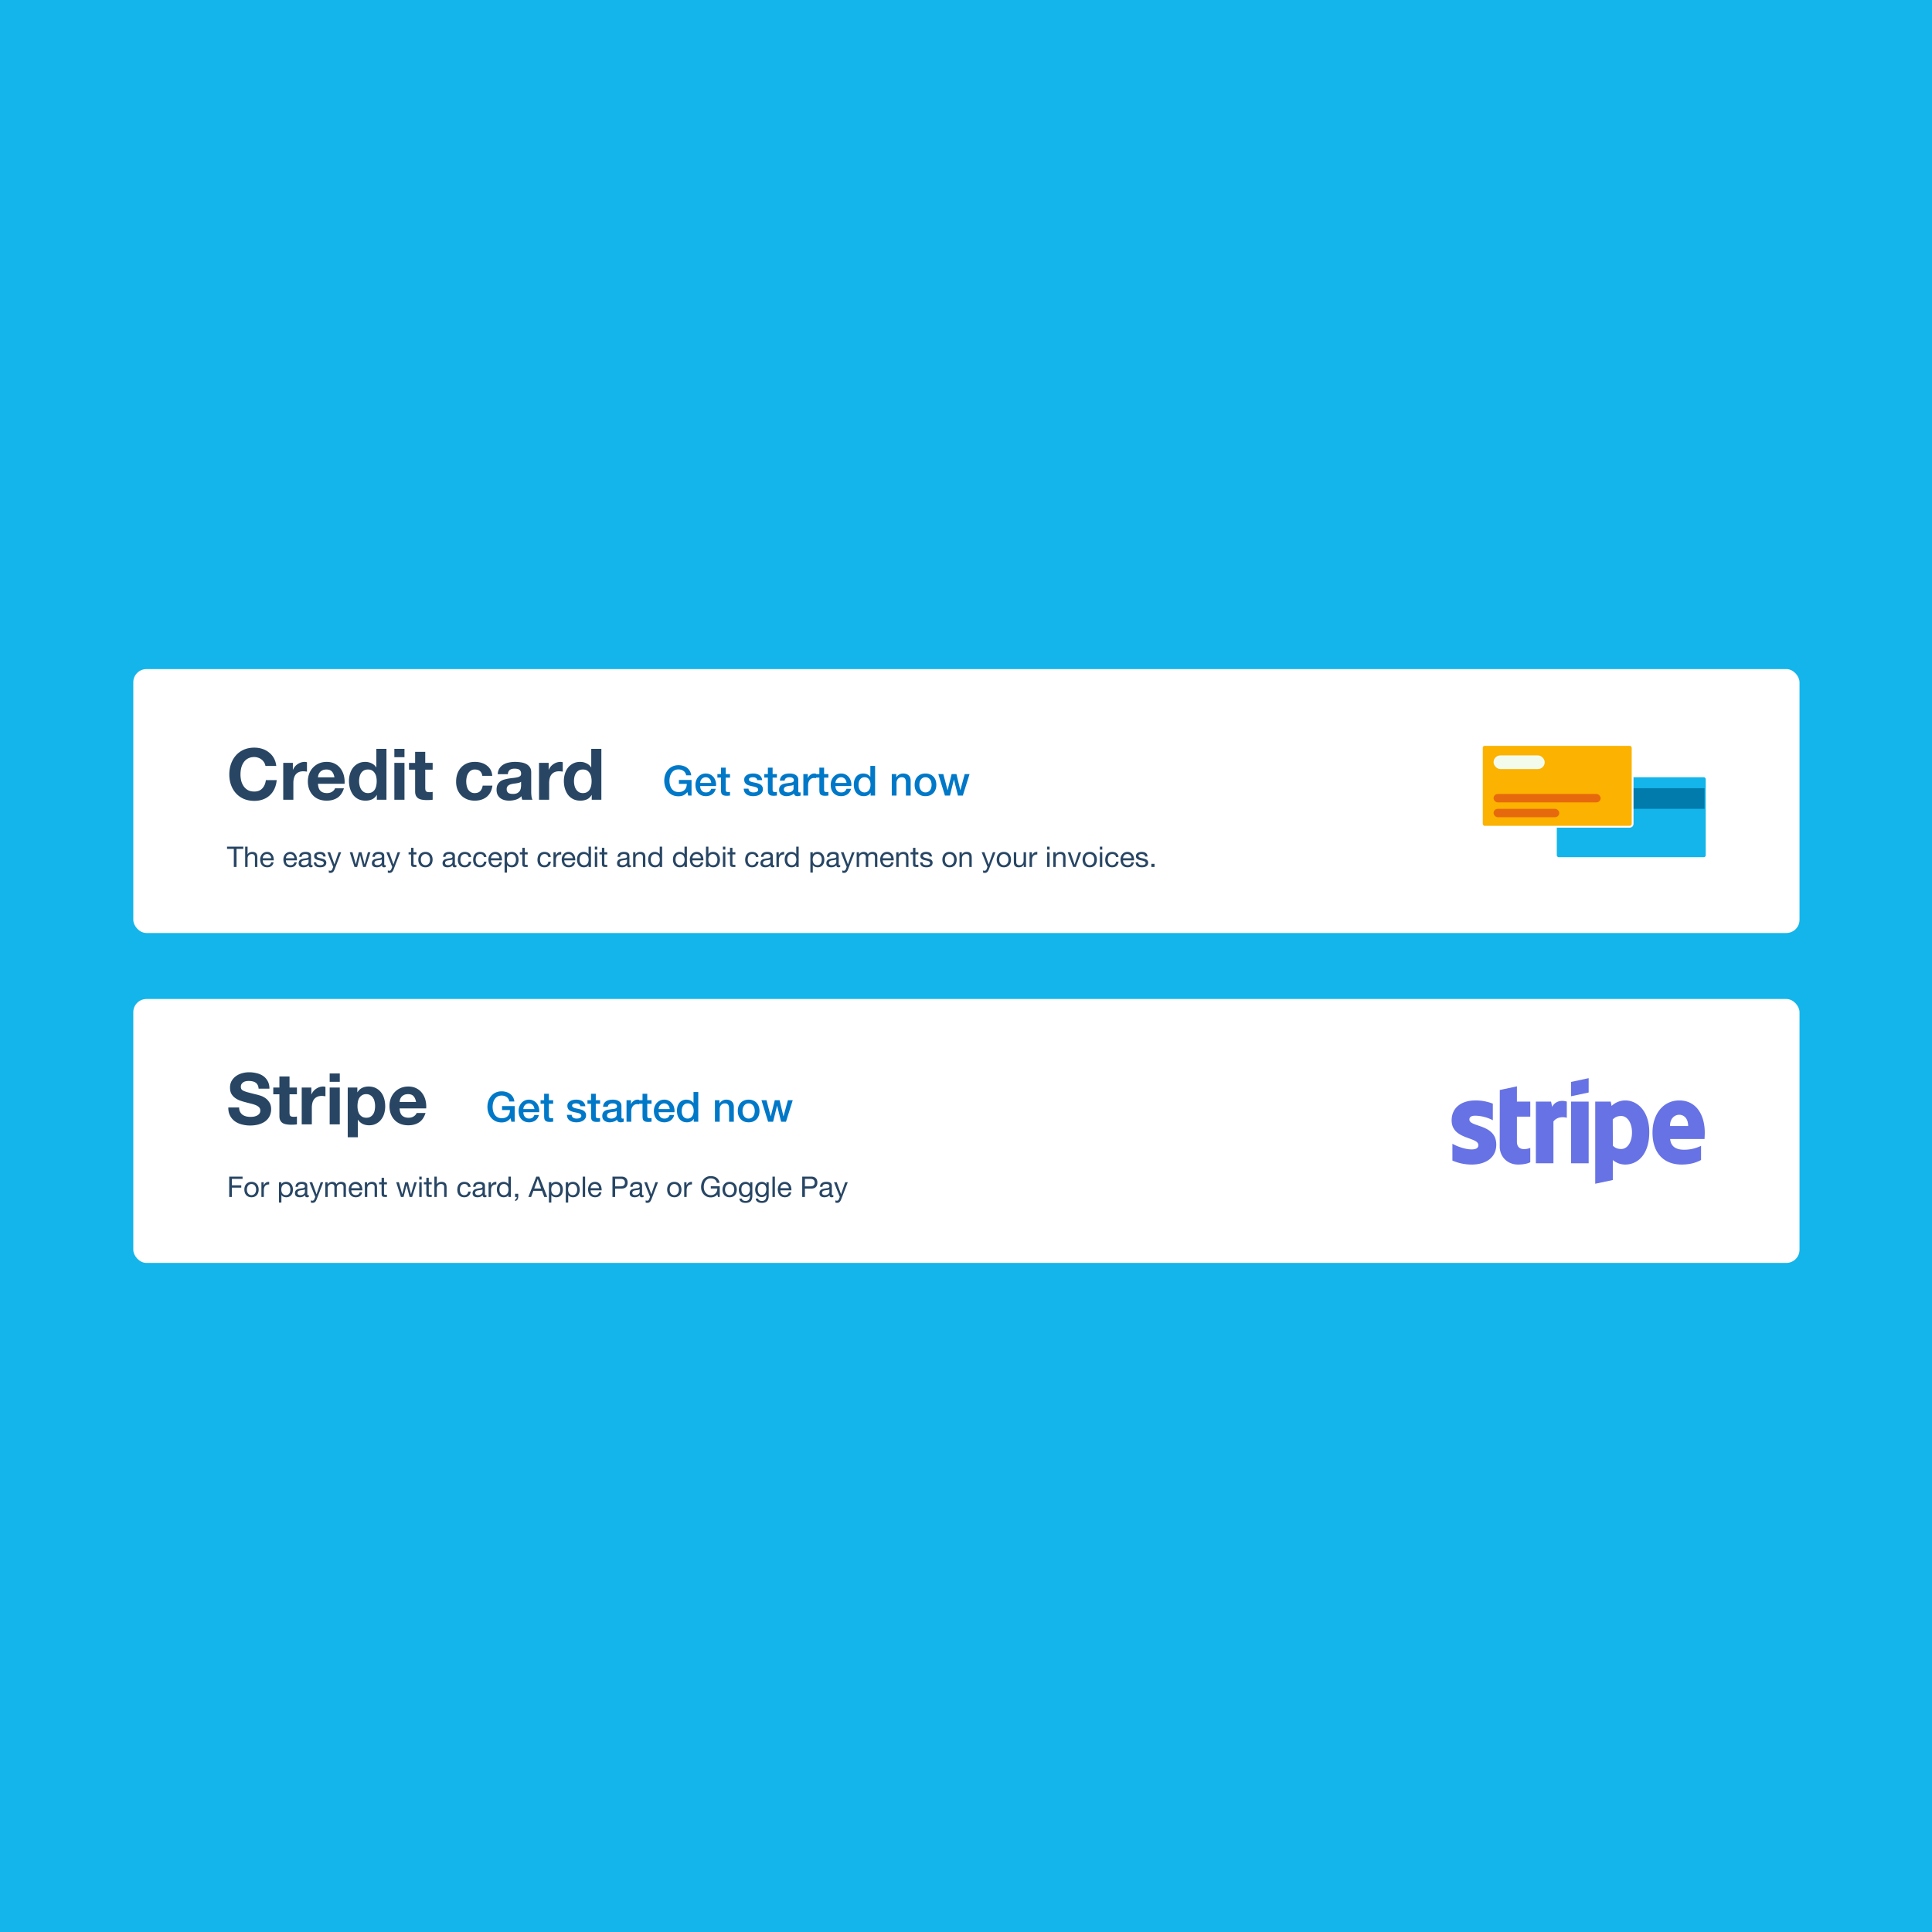
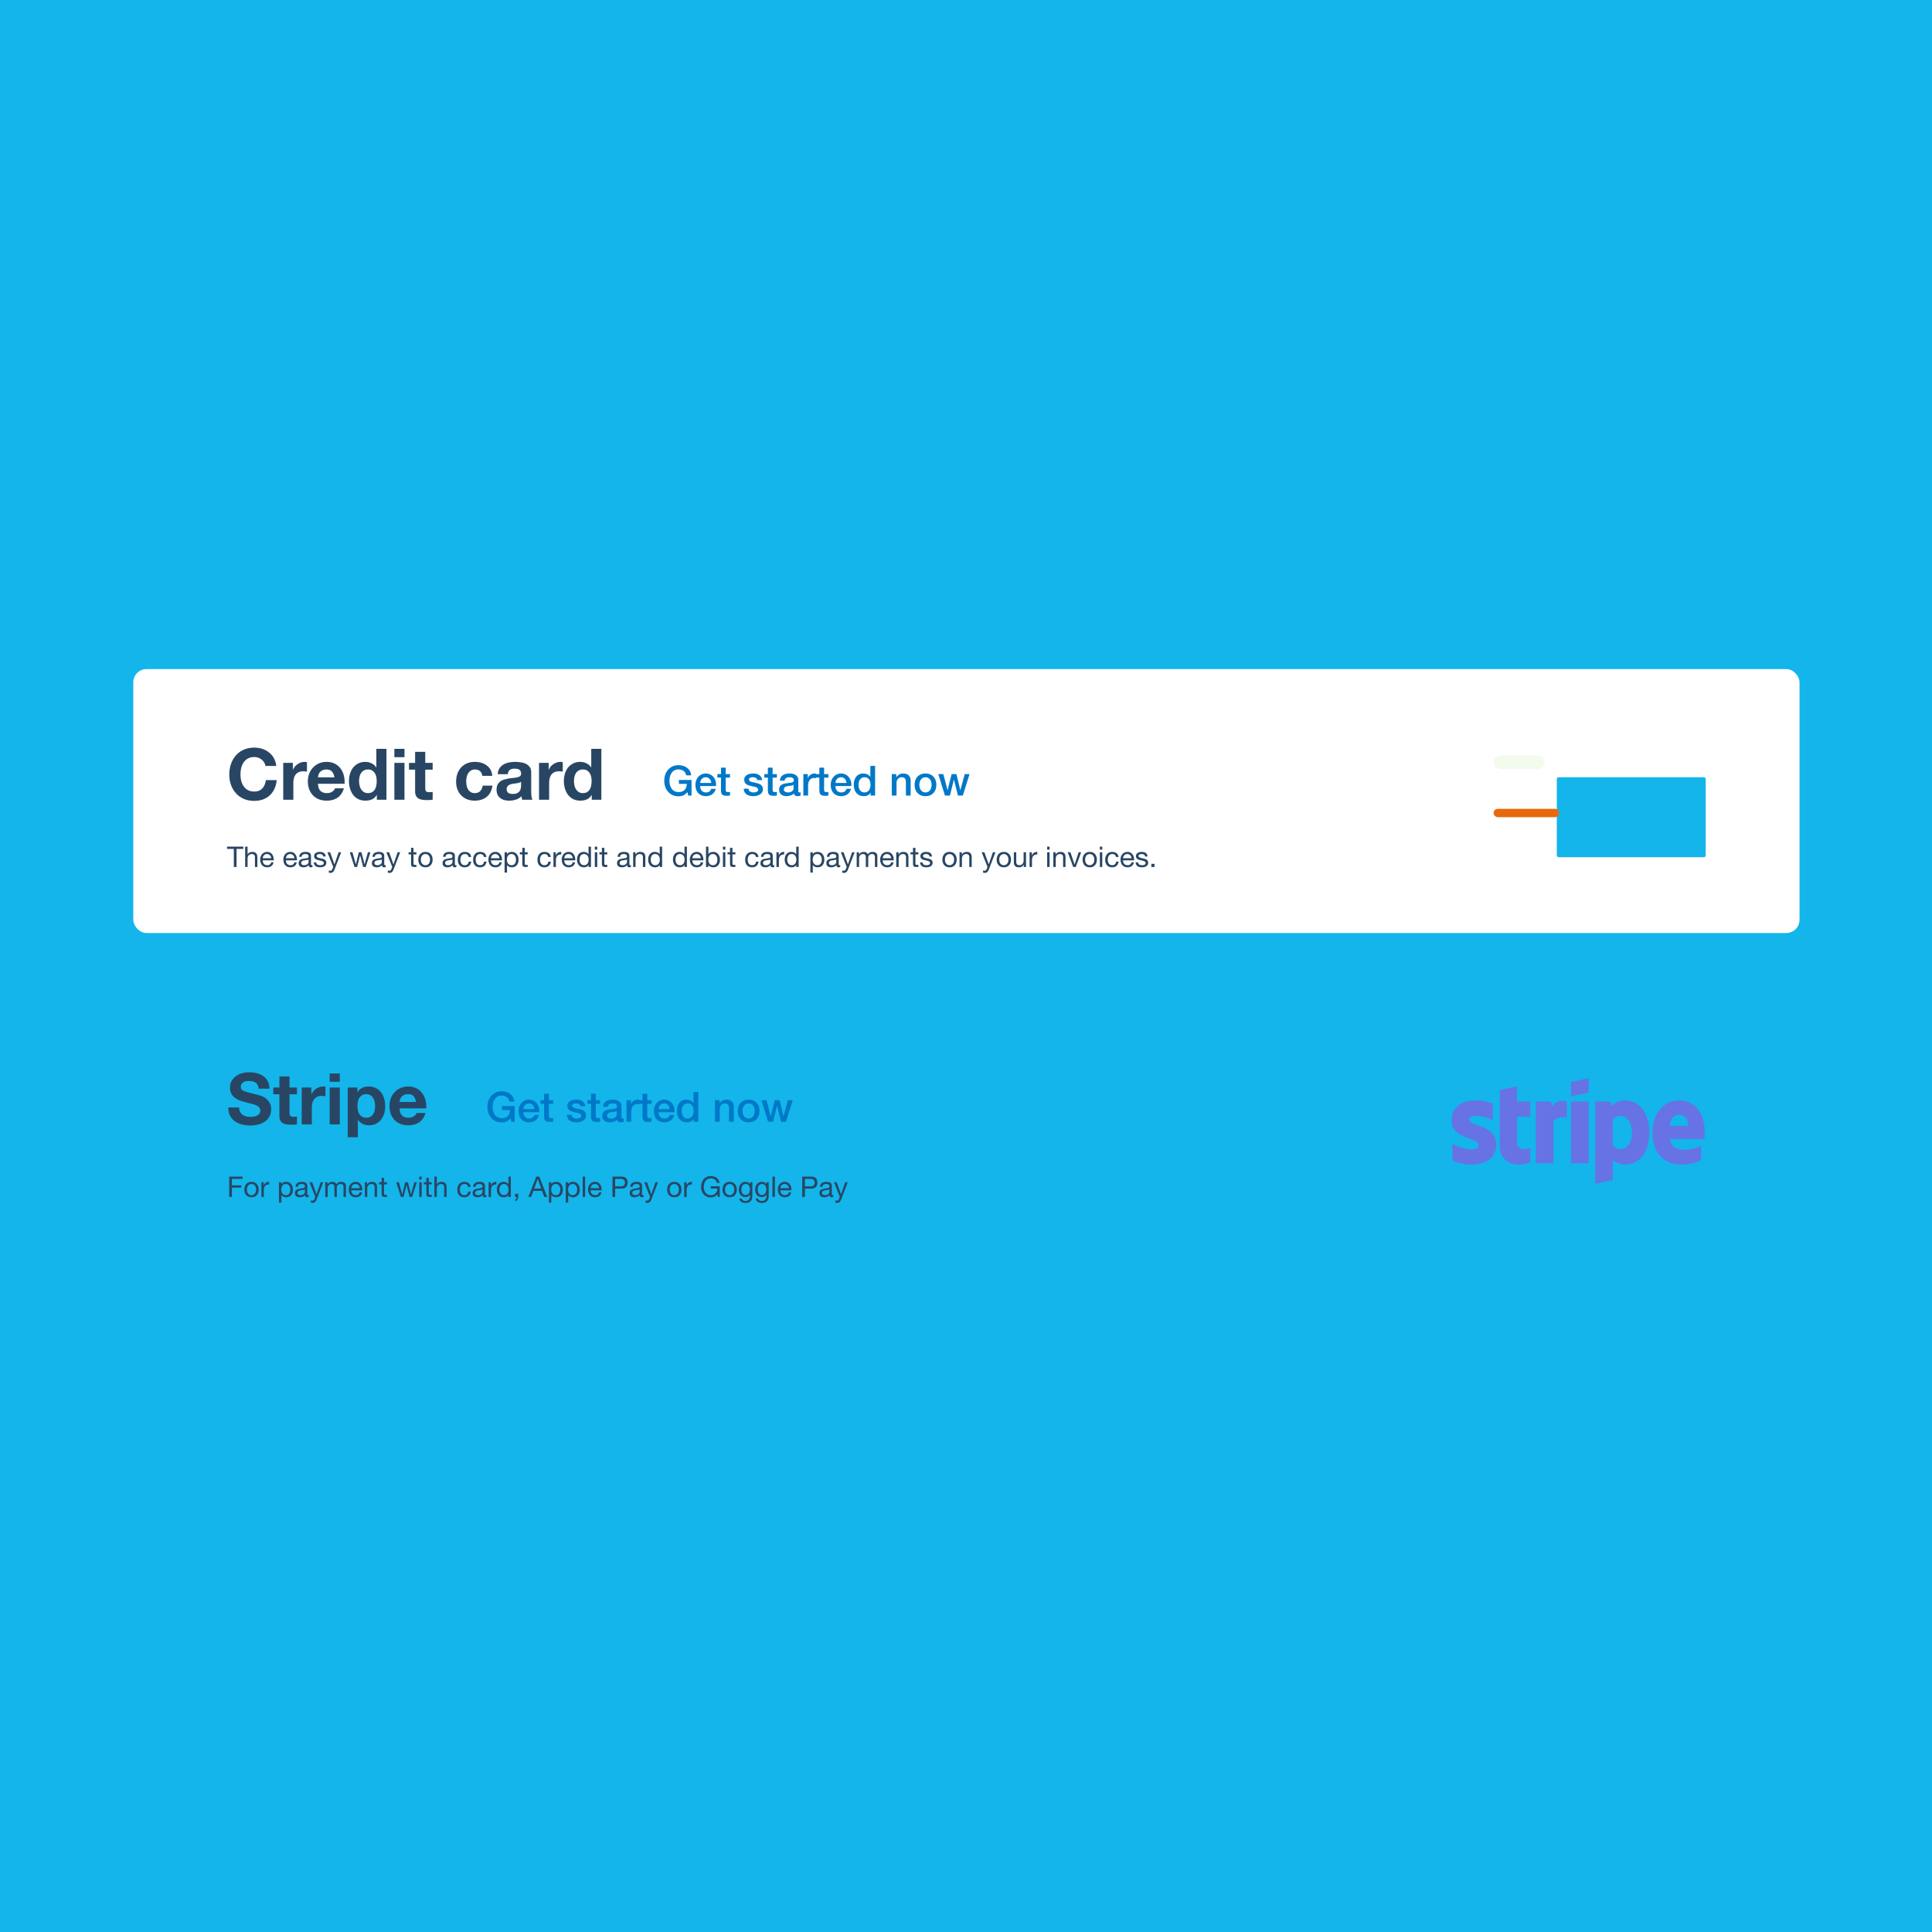
<svg xmlns="http://www.w3.org/2000/svg" width="1464" height="1464" fill="none">
  <g clip-path="url(#a)">
    <path fill="#fff" d="M0 0h1464v1464H0z" />
    <path d="M0 0h1464v1464H0V0Z" fill="#13B5EA" />
    <g filter="url(#b)">
      <rect x="101" y="507" width="1262.61" height="200" rx="10" fill="#fff" stroke="#BFC8D1" stroke-width="https://www.xero.com/content/dam/xero/pilot-images/audience/retail/6" />
      <rect x="1178.99" y="588.244" width="114.231" height="61.989" rx="2.09" fill="#13B5EA" stroke="#fff" stroke-width="1.393" />
-       <path fill="#017BAC" d="M1181.52 597.256h110.098v15.618H1181.52z" />
-       <rect x="1122.9" y="564.473" width="114.231" height="61.989" rx="2.09" fill="#FBB200" stroke="#fff" stroke-width="1.393" />
-       <rect x="1131.77" y="601.655" width="81.127" height="6.364" rx="3.182" fill="#E7690D" />
+       <path fill="#017BAC" d="M1181.52 597.256v15.618H1181.52z" />
      <rect x="1131.77" y="572.406" width="38.764" height="10.367" rx="5.183" fill="#F3FBED" />
      <rect x="1131.77" y="612.873" width="49.753" height="6.364" rx="3.182" fill="#E7690D" />
      <path d="M201.137 580.404h8.208c-.252-2.232-.864-4.212-1.836-5.94-.972-1.728-2.214-3.168-3.726-4.32-1.476-1.188-3.168-2.088-5.076-2.7-1.872-.612-3.87-.918-5.994-.918-2.952 0-5.616.522-7.992 1.566-2.34 1.044-4.32 2.484-5.94 4.32-1.62 1.836-2.862 3.996-3.726 6.48-.864 2.448-1.296 5.112-1.296 7.992 0 2.808.432 5.436 1.296 7.884.864 2.412 2.106 4.518 3.726 6.318 1.62 1.8 3.6 3.222 5.94 4.266 2.376 1.008 5.04 1.512 7.992 1.512 2.376 0 4.554-.36 6.534-1.08 1.98-.72 3.708-1.764 5.184-3.132s2.664-3.024 3.564-4.968c.9-1.944 1.458-4.122 1.674-6.534h-8.208c-.324 2.592-1.224 4.68-2.7 6.264-1.44 1.584-3.456 2.376-6.048 2.376-1.908 0-3.528-.36-4.86-1.08a9.52 9.52 0 0 1-3.24-2.97 13.255 13.255 0 0 1-1.836-4.104 20.91 20.91 0 0 1-.54-4.752c0-1.692.18-3.33.54-4.914.396-1.584 1.008-2.988 1.836-4.212a8.857 8.857 0 0 1 3.24-2.97c1.332-.756 2.952-1.134 4.86-1.134 1.044 0 2.034.18 2.97.54a8.2 8.2 0 0 1 2.592 1.404 8.336 8.336 0 0 1 1.89 2.16c.504.792.828 1.674.972 2.646Zm13.489-2.322V606h7.668v-12.582c0-1.26.126-2.43.378-3.51.252-1.08.666-2.016 1.242-2.808a6.295 6.295 0 0 1 2.376-1.944c.972-.468 2.16-.702 3.564-.702.468 0 .954.036 1.458.108.504.036.936.09 1.296.162v-7.128c-.612-.18-1.17-.27-1.674-.27-.972 0-1.908.144-2.808.432a9.77 9.77 0 0 0-2.538 1.242 8.73 8.73 0 0 0-2.106 1.89 8.984 8.984 0 0 0-1.458 2.376h-.108v-5.184h-7.29Zm38.808 10.962H240.96c.036-.54.144-1.152.324-1.836a6.326 6.326 0 0 1 1.026-1.944c.504-.612 1.152-1.116 1.944-1.512.828-.432 1.854-.648 3.078-.648 1.872 0 3.258.504 4.158 1.512.936 1.008 1.584 2.484 1.944 4.428Zm-12.474 4.86h20.142c.144-2.16-.036-4.23-.54-6.21-.504-1.98-1.332-3.744-2.484-5.292-1.116-1.548-2.556-2.772-4.32-3.672-1.764-.936-3.834-1.404-6.21-1.404-2.124 0-4.068.378-5.832 1.134a13.602 13.602 0 0 0-4.482 3.132c-1.26 1.296-2.232 2.844-2.916 4.644-.684 1.8-1.026 3.744-1.026 5.832 0 2.16.324 4.14.972 5.94.684 1.8 1.638 3.348 2.862 4.644 1.224 1.296 2.718 2.304 4.482 3.024 1.764.684 3.744 1.026 5.94 1.026 3.168 0 5.868-.72 8.1-2.16 2.232-1.44 3.888-3.834 4.968-7.182h-6.75c-.252.864-.936 1.692-2.052 2.484-1.116.756-2.448 1.134-3.996 1.134-2.16 0-3.816-.558-4.968-1.674-1.152-1.116-1.782-2.916-1.89-5.4Zm44.486-1.944c0 1.152-.108 2.268-.324 3.348-.216 1.08-.576 2.052-1.08 2.916a5.748 5.748 0 0 1-2.052 1.998c-.828.504-1.872.756-3.132.756-1.188 0-2.214-.252-3.078-.756a7.613 7.613 0 0 1-2.106-2.052 9.552 9.552 0 0 1-1.188-2.916 14.216 14.216 0 0 1-.378-3.24c0-1.152.108-2.25.324-3.294.252-1.08.63-2.034 1.134-2.862a6.219 6.219 0 0 1 2.106-1.998c.864-.504 1.926-.756 3.186-.756s2.304.252 3.132.756a5.894 5.894 0 0 1 1.998 1.998c.54.792.918 1.728 1.134 2.808.216 1.044.324 2.142.324 3.294Zm.108 10.476V606h7.29v-38.556h-7.668v14.04h-.108c-.864-1.368-2.052-2.394-3.564-3.078a10.578 10.578 0 0 0-4.698-1.08c-2.052 0-3.852.414-5.4 1.242a11.564 11.564 0 0 0-3.888 3.186c-1.008 1.332-1.782 2.88-2.322 4.644a19.187 19.187 0 0 0-.756 5.4c0 1.944.252 3.816.756 5.616.54 1.8 1.314 3.402 2.322 4.806 1.044 1.368 2.358 2.466 3.942 3.294 1.584.792 3.42 1.188 5.508 1.188 1.836 0 3.474-.324 4.914-.972 1.476-.684 2.664-1.782 3.564-3.294h.108Zm20.947-28.674v-6.318h-7.668v6.318h7.668Zm-7.668 4.32V606h7.668v-27.918h-7.668Zm23.403 0v-8.37h-7.668v8.37h-4.644v5.13h4.644v16.47c0 1.404.234 2.538.702 3.402.468.864 1.098 1.53 1.89 1.998.828.468 1.764.774 2.808.918 1.08.18 2.214.27 3.402.27.756 0 1.53-.018 2.322-.054a18.246 18.246 0 0 0 2.16-.216v-5.94c-.36.072-.738.126-1.134.162-.396.036-.81.054-1.242.054-1.296 0-2.16-.216-2.592-.648-.432-.432-.648-1.296-.648-2.592v-13.824h5.616v-5.13h-5.616Zm43.257 9.828h7.506c-.108-1.8-.54-3.348-1.296-4.644a10.044 10.044 0 0 0-2.97-3.294c-1.188-.9-2.556-1.566-4.104-1.998a17.214 17.214 0 0 0-4.752-.648c-2.268 0-4.284.378-6.048 1.134-1.764.756-3.258 1.818-4.482 3.186-1.224 1.332-2.16 2.934-2.808 4.806-.612 1.836-.918 3.834-.918 5.994 0 2.088.342 4.014 1.026 5.778.684 1.728 1.638 3.222 2.862 4.482 1.224 1.26 2.7 2.25 4.428 2.97 1.764.684 3.69 1.026 5.778 1.026 3.708 0 6.75-.972 9.126-2.916 2.376-1.944 3.816-4.77 4.32-8.478h-7.398c-.252 1.728-.882 3.114-1.89 4.158-.972 1.008-2.376 1.512-4.212 1.512-1.188 0-2.196-.27-3.024-.81a6.395 6.395 0 0 1-1.998-2.052 10.393 10.393 0 0 1-1.026-2.862 15.166 15.166 0 0 1-.324-3.078c0-1.044.108-2.088.324-3.132.216-1.08.576-2.052 1.08-2.916.54-.9 1.224-1.62 2.052-2.16.828-.576 1.854-.864 3.078-.864 3.276 0 5.166 1.602 5.67 4.806Zm11.653-1.242c.108-1.8.558-3.294 1.35-4.482a9.193 9.193 0 0 1 3.024-2.862c1.224-.72 2.592-1.224 4.104-1.512a22.613 22.613 0 0 1 4.644-.486c1.404 0 2.826.108 4.266.324 1.44.18 2.754.558 3.942 1.134a7.67 7.67 0 0 1 2.916 2.43c.756 1.008 1.134 2.358 1.134 4.05v14.526c0 1.26.072 2.466.216 3.618.144 1.152.396 2.016.756 2.592h-7.776c-.144-.432-.27-.864-.378-1.296a18.624 18.624 0 0 1-.162-1.404 9.992 9.992 0 0 1-4.32 2.646 17.34 17.34 0 0 1-5.076.756c-1.332 0-2.574-.162-3.726-.486-1.152-.324-2.16-.828-3.024-1.512a7.297 7.297 0 0 1-2.052-2.592c-.468-1.044-.702-2.286-.702-3.726 0-1.584.27-2.88.81-3.888.576-1.044 1.296-1.872 2.16-2.484a9.592 9.592 0 0 1 3.024-1.35 29.681 29.681 0 0 1 3.456-.756 58.61 58.61 0 0 1 3.402-.432 20.459 20.459 0 0 0 2.97-.486c.864-.216 1.548-.522 2.052-.918.504-.432.738-1.044.702-1.836 0-.828-.144-1.476-.432-1.944a2.537 2.537 0 0 0-1.08-1.134c-.432-.288-.954-.468-1.566-.54a10.273 10.273 0 0 0-1.89-.162c-1.512 0-2.7.324-3.564.972-.864.648-1.368 1.728-1.512 3.24h-7.668Zm17.712 5.67c-.324.288-.738.522-1.242.702-.468.144-.99.27-1.566.378-.54.108-1.116.198-1.728.27-.612.072-1.224.162-1.836.27-.576.108-1.152.252-1.728.432-.54.18-1.026.432-1.458.756-.396.288-.72.666-.972 1.134-.252.468-.378 1.062-.378 1.782 0 .684.126 1.26.378 1.728.252.468.594.846 1.026 1.134.432.252.936.432 1.512.54a9.65 9.65 0 0 0 1.782.162c1.512 0 2.682-.252 3.51-.756.828-.504 1.44-1.098 1.836-1.782.396-.72.63-1.44.702-2.16.108-.72.162-1.296.162-1.728v-2.862Zm13.598-14.256V606h7.668v-12.582c0-1.26.126-2.43.378-3.51.252-1.08.666-2.016 1.242-2.808a6.295 6.295 0 0 1 2.376-1.944c.972-.468 2.16-.702 3.564-.702.468 0 .954.036 1.458.108.504.036.936.09 1.296.162v-7.128c-.612-.18-1.17-.27-1.674-.27-.972 0-1.908.144-2.808.432a9.77 9.77 0 0 0-2.538 1.242 8.73 8.73 0 0 0-2.106 1.89 8.984 8.984 0 0 0-1.458 2.376h-.108v-5.184h-7.29Zm39.834 13.878c0 1.152-.108 2.268-.324 3.348-.216 1.08-.576 2.052-1.08 2.916a5.748 5.748 0 0 1-2.052 1.998c-.828.504-1.872.756-3.132.756-1.188 0-2.214-.252-3.078-.756a7.613 7.613 0 0 1-2.106-2.052 9.552 9.552 0 0 1-1.188-2.916 14.216 14.216 0 0 1-.378-3.24c0-1.152.108-2.25.324-3.294.252-1.08.63-2.034 1.134-2.862a6.219 6.219 0 0 1 2.106-1.998c.864-.504 1.926-.756 3.186-.756s2.304.252 3.132.756a5.894 5.894 0 0 1 1.998 1.998c.54.792.918 1.728 1.134 2.808.216 1.044.324 2.142.324 3.294Zm.108 10.476V606h7.29v-38.556h-7.668v14.04h-.108c-.864-1.368-2.052-2.394-3.564-3.078a10.578 10.578 0 0 0-4.698-1.08c-2.052 0-3.852.414-5.4 1.242a11.564 11.564 0 0 0-3.888 3.186c-1.008 1.332-1.782 2.88-2.322 4.644a19.187 19.187 0 0 0-.756 5.4c0 1.944.252 3.816.756 5.616.54 1.8 1.314 3.402 2.322 4.806 1.044 1.368 2.358 2.466 3.942 3.294 1.584.792 3.42 1.188 5.508 1.188 1.836 0 3.474-.324 4.914-.972 1.476-.684 2.664-1.782 3.564-3.294h.108ZM177.184 643.278v13.694h2.052v-13.694h5.141v-1.728h-12.334v1.728h5.141Zm8.585-1.728v15.422h1.836v-6.307c0-.504.064-.965.194-1.382.144-.432.353-.807.626-1.124a2.762 2.762 0 0 1 1.016-.734c.417-.173.907-.259 1.468-.259.706 0 1.26.201 1.664.605.403.403.604.95.604 1.641v7.56h1.836v-7.344c0-.605-.064-1.152-.194-1.641a3.03 3.03 0 0 0-.626-1.296 3.032 3.032 0 0 0-1.188-.843c-.49-.201-1.102-.302-1.836-.302-.332 0-.677.036-1.037.108a4.457 4.457 0 0 0-1.015.345 3.143 3.143 0 0 0-.864.584c-.26.23-.461.518-.605.864h-.043v-5.897h-1.836Zm19.74 8.769h-6.416c.029-.432.123-.835.281-1.209a3.24 3.24 0 0 1 .648-1.015c.274-.288.598-.512.972-.67a3.154 3.154 0 0 1 1.296-.259c.461 0 .879.086 1.253.259.389.158.72.382.994.67a2.8 2.8 0 0 1 .669.993c.173.389.274.799.303 1.231Zm1.771 3.111h-1.815c-.158.734-.489 1.281-.993 1.641-.49.36-1.123.54-1.901.54-.605 0-1.13-.1-1.577-.302a3.163 3.163 0 0 1-1.101-.799 3.286 3.286 0 0 1-.627-1.167 4.555 4.555 0 0 1-.173-1.404h8.36a8.58 8.58 0 0 0-.195-2.138 5.891 5.891 0 0 0-.821-2.074 4.654 4.654 0 0 0-1.576-1.555c-.648-.417-1.469-.626-2.463-.626-.763 0-1.469.144-2.117.432a5.104 5.104 0 0 0-1.663 1.209 5.683 5.683 0 0 0-1.08 1.836c-.259.706-.389 1.484-.389 2.333.029.85.152 1.635.368 2.355.23.72.568 1.339 1.015 1.857.446.519.993.922 1.641 1.21.663.288 1.44.432 2.333.432 1.267 0 2.319-.317 3.154-.951.835-.633 1.375-1.576 1.62-2.829Zm15.808-3.111h-6.415a3.7 3.7 0 0 1 .281-1.209c.158-.389.374-.727.648-1.015.273-.288.597-.512.972-.67.388-.173.82-.259 1.296-.259.46 0 .878.086 1.252.259.389.158.72.382.994.67.288.273.511.604.67.993.172.389.273.799.302 1.231Zm1.771 3.111h-1.814c-.159.734-.49 1.281-.994 1.641-.489.36-1.123.54-1.901.54-.604 0-1.13-.1-1.576-.302a3.157 3.157 0 0 1-1.102-.799 3.268 3.268 0 0 1-.626-1.167 4.495 4.495 0 0 1-.173-1.404h8.359a8.577 8.577 0 0 0-.194-2.138 5.91 5.91 0 0 0-.821-2.074 4.666 4.666 0 0 0-1.577-1.555c-.648-.417-1.469-.626-2.462-.626-.764 0-1.469.144-2.117.432a5.093 5.093 0 0 0-1.663 1.209 5.683 5.683 0 0 0-1.08 1.836c-.26.706-.389 1.484-.389 2.333.029.85.151 1.635.367 2.355.23.72.569 1.339 1.015 1.857a4.6 4.6 0 0 0 1.642 1.21c.662.288 1.44.432 2.333.432 1.267 0 2.318-.317 3.153-.951.835-.633 1.375-1.576 1.62-2.829Zm11.952 3.499c-.317.187-.756.281-1.317.281-.476 0-.857-.13-1.145-.389-.274-.274-.411-.713-.411-1.318a4.472 4.472 0 0 1-1.771 1.318 5.877 5.877 0 0 1-2.16.389c-.504 0-.986-.058-1.447-.173a3.338 3.338 0 0 1-1.166-.54 2.72 2.72 0 0 1-.8-.95c-.187-.404-.28-.886-.28-1.448 0-.633.108-1.152.324-1.555a2.77 2.77 0 0 1 .842-.972c.36-.259.763-.453 1.21-.583.46-.13.928-.238 1.404-.324.504-.101.979-.173 1.425-.216.461-.058.864-.13 1.21-.216.345-.101.619-.238.821-.41.201-.188.302-.454.302-.8 0-.403-.079-.727-.238-.972a1.456 1.456 0 0 0-.583-.561 2.257 2.257 0 0 0-.799-.259 5.712 5.712 0 0 0-.864-.065c-.778 0-1.426.151-1.944.453-.518.288-.799.843-.842 1.664h-1.836c.028-.692.172-1.275.432-1.75a3.18 3.18 0 0 1 1.036-1.145 4.254 4.254 0 0 1 1.469-.648 7.993 7.993 0 0 1 1.793-.194c.504 0 1.001.036 1.49.108.504.072.958.223 1.361.453.403.216.727.526.972.929s.367.929.367 1.577v5.746c0 .432.022.748.065.95.058.202.231.302.519.302.158 0 .345-.036.561-.108v1.426Zm-2.981-5.724c-.23.173-.532.302-.907.389-.374.072-.77.137-1.188.194-.403.043-.813.101-1.231.173a4.28 4.28 0 0 0-1.123.302 2.087 2.087 0 0 0-.821.627c-.202.259-.302.619-.302 1.08 0 .302.057.561.172.777.13.202.288.368.476.497.201.13.432.223.691.281.259.058.533.086.821.086.604 0 1.123-.079 1.555-.237.432-.173.785-.382 1.058-.627a2.62 2.62 0 0 0 .605-.82c.13-.303.194-.584.194-.843v-1.879Zm5.796 2.246h-1.836c.029.692.173 1.282.432 1.772.259.475.605.864 1.037 1.166.432.288.929.497 1.49.626.562.13 1.152.195 1.772.195.561 0 1.123-.058 1.684-.173a4.33 4.33 0 0 0 1.534-.562 3.158 3.158 0 0 0 1.102-1.08c.288-.446.432-1.008.432-1.684 0-.533-.108-.98-.324-1.34a2.55 2.55 0 0 0-.821-.885 4.012 4.012 0 0 0-1.167-.583 13.087 13.087 0 0 0-1.339-.368c-.432-.1-.864-.194-1.296-.28a9.373 9.373 0 0 1-1.166-.346 3.129 3.129 0 0 1-.864-.518 1.087 1.087 0 0 1-.324-.8c0-.288.072-.518.216-.691.144-.187.331-.331.561-.432a2.59 2.59 0 0 1 .756-.237c.288-.044.569-.065.843-.065.302 0 .597.036.885.108.303.057.576.158.821.302s.447.339.605.583c.158.231.252.526.281.886h1.836c-.043-.677-.187-1.238-.432-1.685a2.768 2.768 0 0 0-.994-1.08 3.684 3.684 0 0 0-1.404-.561 8.23 8.23 0 0 0-1.749-.173c-.49 0-.987.065-1.491.194a4.263 4.263 0 0 0-1.339.562 3.13 3.13 0 0 0-.972.972c-.245.403-.367.885-.367 1.447 0 .72.18 1.282.54 1.685.36.403.806.72 1.339.95.547.216 1.138.389 1.771.519a16.58 16.58 0 0 1 1.75.41c.547.144 1.001.338 1.361.583.36.245.54.605.54 1.08 0 .346-.087.634-.26.864a1.664 1.664 0 0 1-.669.497 3.205 3.205 0 0 1-.864.238 6.749 6.749 0 0 1-.907.064c-.375 0-.742-.036-1.102-.108a3.401 3.401 0 0 1-.95-.345 2.122 2.122 0 0 1-.67-.67c-.173-.288-.266-.633-.281-1.037Zm14.045 5.012a10.525 10.525 0 0 1-.648 1.382 3.284 3.284 0 0 1-.691.907 2.067 2.067 0 0 1-.843.519 2.967 2.967 0 0 1-1.058.172c-.216 0-.432-.014-.648-.043a3.059 3.059 0 0 1-.626-.151v-1.685c.158.072.338.13.54.173.216.058.396.086.54.086.374 0 .684-.093.928-.28a1.56 1.56 0 0 0 .584-.756l.756-1.88-4.428-11.102h2.073l3.262 9.137h.043l3.132-9.137h1.944l-4.86 12.658Zm23.452-1.491 3.564-11.167h-1.9l-2.506 9.137h-.043l-2.333-9.137h-2.009l-2.246 9.137h-.043l-2.528-9.137h-2.03l3.586 11.167h1.987l2.246-8.877h.043l2.268 8.877h1.944Zm15.186-.043c-.317.187-.756.281-1.318.281-.475 0-.857-.13-1.145-.389-.273-.274-.41-.713-.41-1.318a4.472 4.472 0 0 1-1.771 1.318 5.885 5.885 0 0 1-2.16.389 5.95 5.95 0 0 1-1.447-.173 3.335 3.335 0 0 1-1.167-.54 2.728 2.728 0 0 1-.799-.95c-.187-.404-.281-.886-.281-1.448 0-.633.108-1.152.324-1.555.216-.403.497-.727.843-.972a3.94 3.94 0 0 1 1.209-.583c.461-.13.929-.238 1.404-.324.504-.101.979-.173 1.426-.216.461-.058.864-.13 1.209-.216.346-.101.62-.238.821-.41.202-.188.303-.454.303-.8 0-.403-.08-.727-.238-.972a1.456 1.456 0 0 0-.583-.561 2.264 2.264 0 0 0-.799-.259 5.712 5.712 0 0 0-.864-.065c-.778 0-1.426.151-1.944.453-.519.288-.8.843-.843 1.664h-1.836c.029-.692.173-1.275.432-1.75a3.182 3.182 0 0 1 1.037-1.145 4.254 4.254 0 0 1 1.469-.648 7.986 7.986 0 0 1 1.793-.194c.504 0 1 .036 1.49.108.504.072.958.223 1.361.453.403.216.727.526.972.929s.367.929.367 1.577v5.746c0 .432.022.748.065.95.057.202.23.302.518.302.159 0 .346-.036.562-.108v1.426Zm-2.981-5.724c-.23.173-.533.302-.907.389a22.38 22.38 0 0 1-1.188.194c-.403.043-.814.101-1.231.173a4.298 4.298 0 0 0-1.124.302 2.084 2.084 0 0 0-.82.627c-.202.259-.303.619-.303 1.08 0 .302.058.561.173.777.13.202.288.368.475.497.202.13.432.223.691.281.26.058.533.086.821.086.605 0 1.123-.079 1.555-.237.432-.173.785-.382 1.059-.627.273-.259.475-.532.605-.82.129-.303.194-.584.194-.843v-1.879Zm9.057 7.258a10.525 10.525 0 0 1-.648 1.382 3.265 3.265 0 0 1-.691.907 2.063 2.063 0 0 1-.842.519 2.973 2.973 0 0 1-1.059.172c-.216 0-.432-.014-.648-.043a3.074 3.074 0 0 1-.626-.151v-1.685c.158.072.338.13.54.173.216.058.396.086.54.086.374 0 .684-.093.929-.28.259-.173.453-.425.583-.756l.756-1.88-4.428-11.102h2.074l3.261 9.137h.043l3.132-9.137h1.944l-4.86 12.658Zm14.942-12.658v-3.348h-1.836v3.348h-1.9v1.62h1.9v7.106c0 .519.051.936.152 1.253.1.317.252.562.453.735.216.172.49.295.821.367.346.057.756.086 1.231.086h1.404v-1.62h-.842c-.288 0-.526-.007-.713-.021a.975.975 0 0 1-.41-.152.583.583 0 0 1-.216-.302 2.461 2.461 0 0 1-.044-.518v-6.934h2.225v-1.62h-2.225Zm5.587 5.594c0-.676.087-1.274.259-1.792.188-.533.44-.98.756-1.34.317-.36.684-.633 1.102-.82a3.375 3.375 0 0 1 1.361-.281c.475 0 .921.093 1.339.281.432.187.806.46 1.123.82.317.36.562.807.735 1.34.187.518.28 1.116.28 1.792 0 .677-.093 1.282-.28 1.815a3.774 3.774 0 0 1-.735 1.317 3.28 3.28 0 0 1-1.123.8 3.24 3.24 0 0 1-1.339.28 3.39 3.39 0 0 1-1.361-.28 3.337 3.337 0 0 1-1.102-.8 4.083 4.083 0 0 1-.756-1.317c-.172-.533-.259-1.138-.259-1.815Zm-1.944 0c0 .821.115 1.584.346 2.29a5.33 5.33 0 0 0 1.037 1.858 4.95 4.95 0 0 0 1.706 1.231c.677.288 1.454.432 2.333.432.893 0 1.67-.144 2.333-.432a4.97 4.97 0 0 0 1.706-1.231 5.345 5.345 0 0 0 1.037-1.858 7.35 7.35 0 0 0 .345-2.29c0-.82-.115-1.584-.345-2.289a5.104 5.104 0 0 0-1.037-1.858 4.835 4.835 0 0 0-1.706-1.253c-.663-.302-1.44-.453-2.333-.453-.879 0-1.656.151-2.333.453a4.817 4.817 0 0 0-1.706 1.253 5.09 5.09 0 0 0-1.037 1.858 7.315 7.315 0 0 0-.346 2.289Zm28.879 5.53c-.317.187-.756.281-1.318.281-.475 0-.856-.13-1.144-.389-.274-.274-.411-.713-.411-1.318a4.472 4.472 0 0 1-1.771 1.318 5.877 5.877 0 0 1-2.16.389c-.504 0-.986-.058-1.447-.173a3.343 3.343 0 0 1-1.167-.54 2.728 2.728 0 0 1-.799-.95c-.187-.404-.281-.886-.281-1.448 0-.633.108-1.152.324-1.555.216-.403.497-.727.843-.972a3.94 3.94 0 0 1 1.209-.583c.461-.13.929-.238 1.404-.324.504-.101.98-.173 1.426-.216.461-.058.864-.13 1.21-.216.345-.101.619-.238.82-.41.202-.188.303-.454.303-.8 0-.403-.079-.727-.238-.972a1.456 1.456 0 0 0-.583-.561 2.257 2.257 0 0 0-.799-.259 5.712 5.712 0 0 0-.864-.065c-.778 0-1.426.151-1.944.453-.519.288-.799.843-.843 1.664h-1.836c.029-.692.173-1.275.432-1.75.26-.475.605-.857 1.037-1.145a4.254 4.254 0 0 1 1.469-.648 7.993 7.993 0 0 1 1.793-.194c.504 0 1.001.036 1.49.108.504.072.958.223 1.361.453.403.216.727.526.972.929s.367.929.367 1.577v5.746c0 .432.022.748.065.95.058.202.23.302.518.302.159 0 .346-.036.562-.108v1.426Zm-2.981-5.724c-.23.173-.533.302-.907.389-.374.072-.77.137-1.188.194-.403.043-.814.101-1.231.173a4.28 4.28 0 0 0-1.123.302 2.08 2.08 0 0 0-.821.627c-.202.259-.303.619-.303 1.08 0 .302.058.561.173.777.13.202.288.368.475.497.202.13.432.223.692.281.259.058.532.086.82.086.605 0 1.124-.079 1.556-.237a3.552 3.552 0 0 0 1.058-.627 2.62 2.62 0 0 0 .605-.82c.129-.303.194-.584.194-.843v-1.879Zm12.254-1.814h1.901c-.072-.663-.245-1.232-.518-1.707a3.741 3.741 0 0 0-1.059-1.209 4.068 4.068 0 0 0-1.468-.692 6.368 6.368 0 0 0-1.772-.237c-.878 0-1.648.158-2.311.475a4.55 4.55 0 0 0-1.663 1.274 5.403 5.403 0 0 0-.972 1.901 8.086 8.086 0 0 0-.324 2.333c0 .835.108 1.606.324 2.311.23.691.562 1.289.994 1.793.446.504.993.893 1.641 1.166.663.274 1.419.411 2.268.411 1.426 0 2.549-.375 3.37-1.123.835-.749 1.353-1.815 1.555-3.197h-1.879c-.115.864-.432 1.533-.951 2.009-.504.475-1.209.712-2.116.712-.576 0-1.073-.115-1.491-.345a2.954 2.954 0 0 1-1.015-.907 4.362 4.362 0 0 1-.583-1.318 6.596 6.596 0 0 1-.173-1.512c0-.562.058-1.102.173-1.62a4.217 4.217 0 0 1 .561-1.404 3.07 3.07 0 0 1 1.08-.972c.447-.245 1.001-.367 1.664-.367.777 0 1.396.194 1.857.583.461.389.763.936.907 1.642Zm11.585 0h1.901c-.072-.663-.245-1.232-.518-1.707a3.741 3.741 0 0 0-1.059-1.209 4.065 4.065 0 0 0-1.469-.692 6.356 6.356 0 0 0-1.771-.237c-.878 0-1.649.158-2.311.475a4.55 4.55 0 0 0-1.663 1.274 5.403 5.403 0 0 0-.972 1.901 8.086 8.086 0 0 0-.324 2.333c0 .835.108 1.606.324 2.311.23.691.561 1.289.993 1.793.447.504.994.893 1.642 1.166.662.274 1.418.411 2.268.411 1.426 0 2.549-.375 3.37-1.123.835-.749 1.353-1.815 1.555-3.197h-1.879c-.116.864-.432 1.533-.951 2.009-.504.475-1.209.712-2.117.712-.576 0-1.072-.115-1.49-.345a2.945 2.945 0 0 1-1.015-.907 4.362 4.362 0 0 1-.583-1.318 6.54 6.54 0 0 1-.173-1.512c0-.562.057-1.102.173-1.62a4.217 4.217 0 0 1 .561-1.404 3.07 3.07 0 0 1 1.08-.972c.447-.245 1.001-.367 1.663-.367.778 0 1.397.194 1.858.583.461.389.763.936.907 1.642Zm11.758.928h-6.416c.029-.432.123-.835.281-1.209a3.24 3.24 0 0 1 .648-1.015c.274-.288.598-.512.972-.67a3.154 3.154 0 0 1 1.296-.259c.461 0 .879.086 1.253.259.389.158.72.382.994.67a2.8 2.8 0 0 1 .669.993c.173.389.274.799.303 1.231Zm1.771 3.111h-1.815c-.158.734-.489 1.281-.993 1.641-.49.36-1.123.54-1.901.54-.605 0-1.13-.1-1.577-.302a3.163 3.163 0 0 1-1.101-.799 3.286 3.286 0 0 1-.627-1.167 4.555 4.555 0 0 1-.173-1.404h8.36a8.58 8.58 0 0 0-.195-2.138 5.891 5.891 0 0 0-.821-2.074 4.654 4.654 0 0 0-1.576-1.555c-.648-.417-1.469-.626-2.463-.626-.763 0-1.469.144-2.117.432a5.104 5.104 0 0 0-1.663 1.209 5.683 5.683 0 0 0-1.08 1.836c-.259.706-.389 1.484-.389 2.333.029.85.152 1.635.368 2.355.23.72.568 1.339 1.015 1.857.446.519.993.922 1.641 1.21.663.288 1.44.432 2.333.432 1.267 0 2.319-.317 3.154-.951.835-.633 1.375-1.576 1.62-2.829Zm2.124-7.625v15.422h1.836v-5.745h.043c.202.331.446.612.734.842.303.216.62.389.951.519.331.129.662.223.993.28.346.058.656.087.929.087.85 0 1.591-.151 2.225-.454a4.403 4.403 0 0 0 1.598-1.231 5.173 5.173 0 0 0 .951-1.858 7.628 7.628 0 0 0 .324-2.246c0-.792-.108-1.541-.324-2.246a5.446 5.446 0 0 0-.972-1.858 4.425 4.425 0 0 0-1.599-1.296c-.633-.317-1.382-.475-2.246-.475-.778 0-1.49.144-2.138.432a2.7 2.7 0 0 0-1.426 1.339h-.043v-1.512h-1.836Zm8.64 5.486c0 .548-.058 1.08-.173 1.599a4.207 4.207 0 0 1-.562 1.382 2.923 2.923 0 0 1-1.036.972c-.418.245-.944.367-1.577.367-.634 0-1.174-.115-1.62-.345a3.357 3.357 0 0 1-1.102-.951 4.072 4.072 0 0 1-.605-1.339 6.59 6.59 0 0 1-.194-1.598c0-.519.058-1.03.173-1.534.129-.504.331-.95.605-1.339a3.115 3.115 0 0 1 1.058-.972c.432-.245.958-.367 1.577-.367.59 0 1.101.115 1.533.345.447.231.807.54 1.08.929.288.389.497.835.627 1.339.144.49.216.994.216 1.512Zm6.631-5.486v-3.348h-1.836v3.348h-1.901v1.62h1.901v7.106c0 .519.05.936.151 1.253.101.317.252.562.454.735.216.172.489.295.82.367a7.68 7.68 0 0 0 1.232.086h1.404v-1.62h-.843c-.288 0-.525-.007-.713-.021a.985.985 0 0 1-.41-.152.583.583 0 0 1-.216-.302 2.471 2.471 0 0 1-.043-.518v-6.934h2.225v-1.62h-2.225Zm17.824 3.586h1.901c-.072-.663-.245-1.232-.519-1.707a3.727 3.727 0 0 0-1.058-1.209 4.072 4.072 0 0 0-1.469-.692 6.361 6.361 0 0 0-1.771-.237c-.879 0-1.649.158-2.311.475a4.554 4.554 0 0 0-1.664 1.274 5.403 5.403 0 0 0-.972 1.901 8.086 8.086 0 0 0-.324 2.333c0 .835.108 1.606.324 2.311.231.691.562 1.289.994 1.793.446.504.994.893 1.642 1.166.662.274 1.418.411 2.268.411 1.425 0 2.548-.375 3.369-1.123.835-.749 1.354-1.815 1.555-3.197h-1.879c-.115.864-.432 1.533-.95 2.009-.504.475-1.21.712-2.117.712-.576 0-1.073-.115-1.49-.345a2.957 2.957 0 0 1-1.016-.907 4.387 4.387 0 0 1-.583-1.318 6.596 6.596 0 0 1-.173-1.512c0-.562.058-1.102.173-1.62a4.218 4.218 0 0 1 .562-1.404 3.053 3.053 0 0 1 1.08-.972c.446-.245 1.001-.367 1.663-.367.778 0 1.397.194 1.858.583.46.389.763.936.907 1.642Zm3.938-3.586v11.167h1.836v-4.968c0-.72.072-1.353.216-1.901.144-.561.374-1.036.691-1.425a2.97 2.97 0 0 1 1.253-.886c.518-.201 1.145-.302 1.879-.302v-1.944c-.993-.029-1.814.173-2.462.605-.648.432-1.195 1.101-1.642 2.008h-.043v-2.354h-1.728Zm14.616 4.514h-6.416c.029-.432.123-.835.281-1.209a3.24 3.24 0 0 1 .648-1.015c.274-.288.598-.512.972-.67a3.154 3.154 0 0 1 1.296-.259c.461 0 .879.086 1.253.259.389.158.72.382.994.67a2.8 2.8 0 0 1 .669.993c.173.389.274.799.303 1.231Zm1.771 3.111h-1.815c-.158.734-.489 1.281-.993 1.641-.49.36-1.123.54-1.901.54-.605 0-1.13-.1-1.577-.302a3.163 3.163 0 0 1-1.101-.799 3.286 3.286 0 0 1-.627-1.167 4.555 4.555 0 0 1-.173-1.404h8.36a8.58 8.58 0 0 0-.195-2.138 5.891 5.891 0 0 0-.821-2.074 4.654 4.654 0 0 0-1.576-1.555c-.648-.417-1.469-.626-2.463-.626-.763 0-1.469.144-2.117.432a5.104 5.104 0 0 0-1.663 1.209 5.683 5.683 0 0 0-1.08 1.836c-.259.706-.389 1.484-.389 2.333.029.85.152 1.635.368 2.355.23.72.568 1.339 1.015 1.857.446.519.993.922 1.641 1.21.663.288 1.44.432 2.333.432 1.267 0 2.319-.317 3.154-.951.835-.633 1.375-1.576 1.62-2.829Zm3.398-1.944c0-.547.058-1.08.173-1.599.115-.518.302-.979.562-1.382a2.923 2.923 0 0 1 1.036-.972c.432-.245.958-.367 1.577-.367.634 0 1.174.122 1.62.367.447.23.807.54 1.08.929.288.389.497.842.627 1.361a6.33 6.33 0 0 1 0 3.11c-.116.504-.31.958-.584 1.361a3.198 3.198 0 0 1-1.058.95c-.432.245-.958.367-1.577.367-.59 0-1.109-.115-1.555-.345a3.206 3.206 0 0 1-1.08-.929 4.443 4.443 0 0 1-.626-1.318 6.114 6.114 0 0 1-.195-1.533Zm8.64 5.486V641.55h-1.836v5.745h-.043a2.765 2.765 0 0 0-.756-.82 3.526 3.526 0 0 0-.929-.54 4.382 4.382 0 0 0-.993-.303 5.507 5.507 0 0 0-.929-.086c-.85 0-1.599.158-2.247.475a4.552 4.552 0 0 0-1.598 1.253 5.405 5.405 0 0 0-.95 1.836 8.12 8.12 0 0 0-.303 2.246c0 .792.108 1.541.324 2.247.216.705.533 1.324.951 1.857a4.78 4.78 0 0 0 1.598 1.275c.648.316 1.404.475 2.268.475.778 0 1.49-.137 2.138-.411a2.7 2.7 0 0 0 1.426-1.339h.043v1.512h1.836Zm4.752-13.176v-2.246h-1.836v2.246h1.836Zm-1.836 2.009v11.167h1.836v-11.167h-1.836Zm7.212 0v-3.348h-1.836v3.348h-1.901v1.62h1.901v7.106c0 .519.051.936.151 1.253.101.317.252.562.454.735.216.172.49.295.821.367.345.057.756.086 1.231.086h1.404v-1.62h-.842c-.288 0-.526-.007-.713-.021a.985.985 0 0 1-.411-.152.594.594 0 0 1-.216-.302 2.541 2.541 0 0 1-.043-.518v-6.934h2.225v-1.62h-2.225Zm20.135 11.124c-.316.187-.756.281-1.317.281-.475 0-.857-.13-1.145-.389-.274-.274-.41-.713-.41-1.318a4.475 4.475 0 0 1-1.772 1.318 5.877 5.877 0 0 1-2.16.389c-.504 0-.986-.058-1.447-.173a3.338 3.338 0 0 1-1.166-.54 2.717 2.717 0 0 1-.799-.95c-.188-.404-.281-.886-.281-1.448 0-.633.108-1.152.324-1.555a2.78 2.78 0 0 1 .842-.972c.36-.259.763-.453 1.21-.583.461-.13.929-.238 1.404-.324.504-.101.979-.173 1.425-.216.461-.058.864-.13 1.21-.216.346-.101.619-.238.821-.41.201-.188.302-.454.302-.8 0-.403-.079-.727-.237-.972a1.458 1.458 0 0 0-.584-.561 2.25 2.25 0 0 0-.799-.259 5.712 5.712 0 0 0-.864-.065c-.777 0-1.425.151-1.944.453-.518.288-.799.843-.842 1.664h-1.836c.029-.692.173-1.275.432-1.75a3.182 3.182 0 0 1 1.037-1.145 4.249 4.249 0 0 1 1.468-.648 8 8 0 0 1 1.793-.194c.504 0 1.001.036 1.491.108a3.8 3.8 0 0 1 1.36.453c.404.216.728.526.972.929.245.403.368.929.368 1.577v5.746c0 .432.021.748.064.95.058.202.231.302.519.302.158 0 .345-.036.561-.108v1.426Zm-2.98-5.724c-.231.173-.533.302-.908.389-.374.072-.77.137-1.188.194-.403.043-.813.101-1.231.173a4.29 4.29 0 0 0-1.123.302 2.087 2.087 0 0 0-.821.627c-.201.259-.302.619-.302 1.08 0 .302.057.561.173.777.129.202.288.368.475.497.201.13.432.223.691.281.259.058.533.086.821.086.605 0 1.123-.079 1.555-.237.432-.173.785-.382 1.058-.627.274-.259.476-.532.605-.82.13-.303.195-.584.195-.843v-1.879Zm4.672-5.4v11.167h1.836v-6.307c0-.504.065-.965.195-1.382.144-.432.353-.807.626-1.124a2.767 2.767 0 0 1 1.015-.734c.418-.173.908-.259 1.469-.259.706 0 1.26.201 1.663.605.404.403.605.95.605 1.641v7.56h1.836v-7.344c0-.605-.065-1.152-.194-1.641a3.02 3.02 0 0 0-.627-1.296 3.018 3.018 0 0 0-1.188-.843c-.489-.201-1.101-.302-1.836-.302-1.656 0-2.865.677-3.628 2.03h-.044v-1.771h-1.728Zm13.325 5.681c0-.547.058-1.08.173-1.599.115-.518.302-.979.561-1.382.26-.403.605-.727 1.037-.972.432-.245.958-.367 1.577-.367.634 0 1.174.122 1.62.367.446.23.806.54 1.08.929.288.389.497.842.626 1.361a6.283 6.283 0 0 1 0 3.11 3.964 3.964 0 0 1-.583 1.361 3.198 3.198 0 0 1-1.058.95c-.432.245-.958.367-1.577.367-.59 0-1.109-.115-1.555-.345a3.206 3.206 0 0 1-1.08-.929 4.445 4.445 0 0 1-.627-1.318 6.16 6.16 0 0 1-.194-1.533Zm8.64 5.486V641.55h-1.836v5.745h-.043a2.765 2.765 0 0 0-.756-.82 3.526 3.526 0 0 0-.929-.54 4.374 4.374 0 0 0-.994-.303 5.486 5.486 0 0 0-.928-.086c-.85 0-1.599.158-2.247.475a4.552 4.552 0 0 0-1.598 1.253 5.407 5.407 0 0 0-.951 1.836 8.157 8.157 0 0 0-.302 2.246c0 .792.108 1.541.324 2.247.216.705.533 1.324.95 1.857.432.533.965.958 1.599 1.275.648.316 1.404.475 2.268.475.777 0 1.49-.137 2.138-.411a2.703 2.703 0 0 0 1.426-1.339h.043v1.512h1.836Zm10.142-5.486c0-.547.057-1.08.173-1.599.115-.518.302-.979.561-1.382a2.926 2.926 0 0 1 1.037-.972c.432-.245.958-.367 1.577-.367.633 0 1.173.122 1.62.367.446.23.806.54 1.08.929.288.389.497.842.626 1.361a6.283 6.283 0 0 1 0 3.11 3.964 3.964 0 0 1-.583 1.361 3.208 3.208 0 0 1-1.058.95c-.432.245-.958.367-1.577.367-.591 0-1.109-.115-1.555-.345a3.206 3.206 0 0 1-1.08-.929 4.445 4.445 0 0 1-.627-1.318 6.16 6.16 0 0 1-.194-1.533Zm8.64 5.486V641.55h-1.836v5.745h-.043a2.765 2.765 0 0 0-.756-.82 3.526 3.526 0 0 0-.929-.54 4.39 4.39 0 0 0-.994-.303 5.498 5.498 0 0 0-.929-.086c-.849 0-1.598.158-2.246.475a4.543 4.543 0 0 0-1.598 1.253 5.407 5.407 0 0 0-.951 1.836 8.157 8.157 0 0 0-.302 2.246c0 .792.108 1.541.324 2.247.216.705.533 1.324.95 1.857.432.533.965.958 1.599 1.275.648.316 1.404.475 2.268.475.777 0 1.49-.137 2.138-.411a2.703 2.703 0 0 0 1.426-1.339h.043v1.512h1.836Zm10.562-6.653h-6.415a3.7 3.7 0 0 1 .281-1.209c.158-.389.374-.727.648-1.015.273-.288.597-.512.972-.67a3.154 3.154 0 0 1 1.296-.259c.461 0 .878.086 1.253.259.388.158.72.382.993.67.288.273.511.604.67.993.173.389.273.799.302 1.231Zm1.771 3.111h-1.814c-.158.734-.49 1.281-.994 1.641-.489.36-1.123.54-1.9.54-.605 0-1.131-.1-1.577-.302a3.157 3.157 0 0 1-1.102-.799 3.268 3.268 0 0 1-.626-1.167 4.525 4.525 0 0 1-.173-1.404h8.359a8.577 8.577 0 0 0-.194-2.138 5.91 5.91 0 0 0-.821-2.074 4.657 4.657 0 0 0-1.577-1.555c-.648-.417-1.469-.626-2.462-.626-.763 0-1.469.144-2.117.432a5.093 5.093 0 0 0-1.663 1.209 5.683 5.683 0 0 0-1.08 1.836c-.259.706-.389 1.484-.389 2.333.029.85.151 1.635.367 2.355.231.72.569 1.339 1.015 1.857a4.6 4.6 0 0 0 1.642 1.21c.662.288 1.44.432 2.333.432 1.267 0 2.318-.317 3.153-.951.836-.633 1.376-1.576 1.62-2.829Zm2.124-11.88v15.422h1.836v-1.49h.043c.202.331.447.612.735.842.302.216.619.389.95.519.331.129.663.223.994.28.345.058.655.087.929.087.849 0 1.591-.151 2.224-.454a4.415 4.415 0 0 0 1.599-1.231 5.155 5.155 0 0 0 .95-1.858 7.628 7.628 0 0 0 .324-2.246c0-.792-.108-1.541-.324-2.246a5.446 5.446 0 0 0-.972-1.858 4.413 4.413 0 0 0-1.598-1.296c-.634-.317-1.383-.475-2.247-.475-.777 0-1.49.144-2.138.432a2.703 2.703 0 0 0-1.426 1.339h-.043v-5.767h-1.836Zm8.64 9.741c0 .548-.057 1.08-.173 1.599a4.227 4.227 0 0 1-.561 1.382 2.926 2.926 0 0 1-1.037.972c-.418.245-.943.367-1.577.367-.633 0-1.173-.115-1.62-.345a3.363 3.363 0 0 1-1.101-.951 4.032 4.032 0 0 1-.605-1.339 6.542 6.542 0 0 1-.195-1.598c0-.519.058-1.03.173-1.534.13-.504.331-.95.605-1.339a3.124 3.124 0 0 1 1.058-.972c.432-.245.958-.367 1.577-.367.591 0 1.102.115 1.534.345.446.231.806.54 1.08.929.288.389.497.835.626 1.339.144.49.216.994.216 1.512Zm6.026-7.495v-2.246h-1.836v2.246h1.836Zm-1.836 2.009v11.167h1.836v-11.167h-1.836Zm7.213 0v-3.348h-1.836v3.348h-1.901v1.62h1.901v7.106c0 .519.05.936.151 1.253.101.317.252.562.453.735.216.172.49.295.821.367.346.057.756.086 1.231.086h1.404v-1.62h-.842c-.288 0-.526-.007-.713-.021a.98.98 0 0 1-.41-.152.583.583 0 0 1-.216-.302 2.471 2.471 0 0 1-.043-.518v-6.934h2.224v-1.62h-2.224Zm17.824 3.586h1.901c-.072-.663-.245-1.232-.519-1.707a3.727 3.727 0 0 0-1.058-1.209 4.072 4.072 0 0 0-1.469-.692 6.361 6.361 0 0 0-1.771-.237c-.879 0-1.649.158-2.312.475a4.559 4.559 0 0 0-1.663 1.274 5.403 5.403 0 0 0-.972 1.901 8.086 8.086 0 0 0-.324 2.333c0 .835.108 1.606.324 2.311.231.691.562 1.289.994 1.793.446.504.993.893 1.641 1.166.663.274 1.419.411 2.269.411 1.425 0 2.548-.375 3.369-1.123.835-.749 1.354-1.815 1.555-3.197h-1.879c-.115.864-.432 1.533-.95 2.009-.504.475-1.21.712-2.117.712-.576 0-1.073-.115-1.491-.345a2.954 2.954 0 0 1-1.015-.907 4.387 4.387 0 0 1-.583-1.318 6.596 6.596 0 0 1-.173-1.512c0-.562.058-1.102.173-1.62a4.197 4.197 0 0 1 .562-1.404 3.053 3.053 0 0 1 1.08-.972c.446-.245 1-.367 1.663-.367.778 0 1.397.194 1.858.583.46.389.763.936.907 1.642Zm13.896 7.538c-.317.187-.756.281-1.318.281-.475 0-.857-.13-1.145-.389-.273-.274-.41-.713-.41-1.318a4.48 4.48 0 0 1-1.771 1.318 5.885 5.885 0 0 1-2.16.389c-.504 0-.987-.058-1.448-.173a3.338 3.338 0 0 1-1.166-.54 2.717 2.717 0 0 1-.799-.95c-.187-.404-.281-.886-.281-1.448 0-.633.108-1.152.324-1.555a2.78 2.78 0 0 1 .842-.972c.36-.259.764-.453 1.21-.583.461-.13.929-.238 1.404-.324.504-.101.979-.173 1.426-.216.46-.058.864-.13 1.209-.216.346-.101.619-.238.821-.41.202-.188.302-.454.302-.8 0-.403-.079-.727-.237-.972a1.462 1.462 0 0 0-.583-.561 2.262 2.262 0 0 0-.8-.259 5.712 5.712 0 0 0-.864-.065c-.777 0-1.425.151-1.944.453-.518.288-.799.843-.842 1.664h-1.836c.029-.692.173-1.275.432-1.75a3.182 3.182 0 0 1 1.037-1.145 4.245 4.245 0 0 1 1.469-.648 7.984 7.984 0 0 1 1.792-.194c.504 0 1.001.036 1.491.108a3.81 3.81 0 0 1 1.361.453c.403.216.727.526.972.929.244.403.367.929.367 1.577v5.746c0 .432.021.748.065.95.057.202.23.302.518.302.158 0 .346-.036.562-.108v1.426Zm-2.981-5.724c-.231.173-.533.302-.907.389a22.38 22.38 0 0 1-1.188.194c-.404.043-.814.101-1.232.173a4.29 4.29 0 0 0-1.123.302 2.087 2.087 0 0 0-.821.627c-.201.259-.302.619-.302 1.08 0 .302.058.561.173.777.129.202.288.368.475.497.202.13.432.223.691.281.259.058.533.086.821.086.605 0 1.123-.079 1.555-.237.432-.173.785-.382 1.059-.627.273-.259.475-.532.604-.82.13-.303.195-.584.195-.843v-1.879Zm4.608-5.4v11.167h1.836v-4.968c0-.72.072-1.353.216-1.901.144-.561.374-1.036.691-1.425a2.963 2.963 0 0 1 1.253-.886c.518-.201 1.144-.302 1.879-.302v-1.944c-.994-.029-1.815.173-2.463.605-.648.432-1.195 1.101-1.641 2.008h-.043v-2.354h-1.728Zm8.2 5.681c0-.547.058-1.08.173-1.599.115-.518.302-.979.561-1.382.26-.403.605-.727 1.037-.972.432-.245.958-.367 1.577-.367.634 0 1.174.122 1.62.367.446.23.806.54 1.08.929.288.389.497.842.626 1.361a6.283 6.283 0 0 1 0 3.11 3.964 3.964 0 0 1-.583 1.361 3.198 3.198 0 0 1-1.058.95c-.432.245-.958.367-1.577.367-.59 0-1.109-.115-1.555-.345a3.206 3.206 0 0 1-1.08-.929 4.445 4.445 0 0 1-.627-1.318 6.16 6.16 0 0 1-.194-1.533Zm8.64 5.486V641.55h-1.836v5.745h-.043a2.765 2.765 0 0 0-.756-.82 3.526 3.526 0 0 0-.929-.54 4.374 4.374 0 0 0-.994-.303 5.486 5.486 0 0 0-.928-.086c-.85 0-1.599.158-2.247.475a4.552 4.552 0 0 0-1.598 1.253 5.407 5.407 0 0 0-.951 1.836 8.157 8.157 0 0 0-.302 2.246c0 .792.108 1.541.324 2.247.216.705.533 1.324.95 1.857.432.533.965.958 1.599 1.275.648.316 1.404.475 2.268.475.777 0 1.49-.137 2.138-.411a2.703 2.703 0 0 0 1.426-1.339h.043v1.512h1.836Zm8.868-11.167v15.422h1.836v-5.745h.043c.201.331.446.612.734.842.303.216.619.389.951.519.331.129.662.223.993.28.346.058.655.087.929.087.85 0 1.591-.151 2.225-.454a4.403 4.403 0 0 0 1.598-1.231 5.173 5.173 0 0 0 .951-1.858 7.628 7.628 0 0 0 .324-2.246c0-.792-.108-1.541-.324-2.246a5.446 5.446 0 0 0-.972-1.858 4.425 4.425 0 0 0-1.599-1.296c-.633-.317-1.382-.475-2.246-.475-.778 0-1.491.144-2.139.432a2.698 2.698 0 0 0-1.425 1.339h-.043v-1.512h-1.836Zm8.64 5.486c0 .548-.058 1.08-.173 1.599a4.229 4.229 0 0 1-.562 1.382 2.926 2.926 0 0 1-1.037.972c-.417.245-.943.367-1.576.367-.634 0-1.174-.115-1.62-.345a3.357 3.357 0 0 1-1.102-.951 4.052 4.052 0 0 1-.605-1.339 6.814 6.814 0 0 1-.021-3.132 4.06 4.06 0 0 1 .604-1.339 3.127 3.127 0 0 1 1.059-.972c.432-.245.957-.367 1.577-.367.59 0 1.101.115 1.533.345.447.231.807.54 1.08.929.288.389.497.835.627 1.339.144.49.216.994.216 1.512Zm13.975 5.638c-.317.187-.756.281-1.318.281-.475 0-.857-.13-1.145-.389-.273-.274-.41-.713-.41-1.318a4.48 4.48 0 0 1-1.771 1.318 5.885 5.885 0 0 1-2.16.389c-.504 0-.987-.058-1.448-.173a3.338 3.338 0 0 1-1.166-.54 2.717 2.717 0 0 1-.799-.95c-.187-.404-.281-.886-.281-1.448 0-.633.108-1.152.324-1.555a2.78 2.78 0 0 1 .842-.972c.36-.259.764-.453 1.21-.583.461-.13.929-.238 1.404-.324.504-.101.979-.173 1.426-.216.46-.058.864-.13 1.209-.216.346-.101.619-.238.821-.41.202-.188.302-.454.302-.8 0-.403-.079-.727-.237-.972a1.462 1.462 0 0 0-.583-.561 2.262 2.262 0 0 0-.8-.259 5.712 5.712 0 0 0-.864-.065c-.777 0-1.425.151-1.944.453-.518.288-.799.843-.842 1.664h-1.836c.029-.692.173-1.275.432-1.75a3.182 3.182 0 0 1 1.037-1.145 4.245 4.245 0 0 1 1.469-.648 7.984 7.984 0 0 1 1.792-.194c.504 0 1.001.036 1.491.108a3.81 3.81 0 0 1 1.361.453c.403.216.727.526.972.929.244.403.367.929.367 1.577v5.746c0 .432.021.748.065.95.057.202.23.302.518.302.158 0 .346-.036.562-.108v1.426Zm-2.981-5.724c-.231.173-.533.302-.907.389a22.38 22.38 0 0 1-1.188.194c-.404.043-.814.101-1.232.173a4.29 4.29 0 0 0-1.123.302 2.087 2.087 0 0 0-.821.627c-.201.259-.302.619-.302 1.08 0 .302.058.561.173.777.129.202.288.368.475.497.202.13.432.223.691.281.259.058.533.086.821.086.605 0 1.123-.079 1.555-.237.432-.173.785-.382 1.059-.627.273-.259.475-.532.604-.82.13-.303.195-.584.195-.843v-1.879Zm9.057 7.258a10.525 10.525 0 0 1-.648 1.382 3.265 3.265 0 0 1-.691.907 2.07 2.07 0 0 1-.842.519 2.977 2.977 0 0 1-1.059.172c-.216 0-.432-.014-.648-.043a3.059 3.059 0 0 1-.626-.151v-1.685c.158.072.338.13.54.173.216.058.396.086.54.086.374 0 .684-.093.929-.28.259-.173.453-.425.583-.756l.756-1.88-4.428-11.102h2.073l3.262 9.137h.043l3.132-9.137h1.944l-4.86 12.658Zm6.399-12.658v11.167h1.836v-6.955c0-.216.05-.482.151-.799.115-.331.288-.648.518-.951.245-.302.555-.561.929-.777.389-.216.85-.324 1.382-.324.418 0 .756.065 1.016.194.273.115.489.288.648.519.158.216.266.475.324.777.072.303.108.634.108.994v7.322h1.836v-6.955c0-.864.259-1.555.777-2.074.519-.518 1.231-.777 2.139-.777.446 0 .806.065 1.08.194.288.13.511.31.669.54.159.216.267.475.324.778.058.302.087.626.087.972v7.322h1.836v-8.186c0-.576-.094-1.066-.281-1.469a2.45 2.45 0 0 0-.756-1.015 2.941 2.941 0 0 0-1.167-.562 5.442 5.442 0 0 0-1.512-.194c-.734 0-1.411.165-2.03.497a3.922 3.922 0 0 0-1.469 1.404c-.23-.692-.626-1.181-1.188-1.469a4.055 4.055 0 0 0-1.879-.432c-1.57 0-2.772.633-3.607 1.901h-.043v-1.642h-1.728Zm26.152 4.514h-6.415a3.7 3.7 0 0 1 .281-1.209c.158-.389.374-.727.648-1.015.273-.288.597-.512.972-.67.388-.173.82-.259 1.296-.259.46 0 .878.086 1.252.259.389.158.72.382.994.67.288.273.511.604.67.993.172.389.273.799.302 1.231Zm1.771 3.111h-1.814c-.159.734-.49 1.281-.994 1.641-.489.36-1.123.54-1.901.54-.604 0-1.13-.1-1.576-.302a3.157 3.157 0 0 1-1.102-.799 3.268 3.268 0 0 1-.626-1.167 4.495 4.495 0 0 1-.173-1.404h8.359a8.577 8.577 0 0 0-.194-2.138 5.91 5.91 0 0 0-.821-2.074 4.666 4.666 0 0 0-1.577-1.555c-.648-.417-1.469-.626-2.462-.626-.764 0-1.469.144-2.117.432a5.093 5.093 0 0 0-1.663 1.209 5.683 5.683 0 0 0-1.08 1.836c-.26.706-.389 1.484-.389 2.333.029.85.151 1.635.367 2.355.23.72.569 1.339 1.015 1.857a4.6 4.6 0 0 0 1.642 1.21c.662.288 1.44.432 2.333.432 1.267 0 2.318-.317 3.153-.951.835-.633 1.375-1.576 1.62-2.829Zm2.059-7.625v11.167h1.836v-6.307c0-.504.065-.965.195-1.382.144-.432.352-.807.626-1.124a2.767 2.767 0 0 1 1.015-.734c.418-.173.907-.259 1.469-.259.706 0 1.26.201 1.663.605.403.403.605.95.605 1.641v7.56h1.836v-7.344c0-.605-.065-1.152-.194-1.641a3.032 3.032 0 0 0-.627-1.296 3.018 3.018 0 0 0-1.188-.843c-.489-.201-1.101-.302-1.836-.302-1.656 0-2.865.677-3.629 2.03h-.043v-1.771h-1.728Zm14.535 0v-3.348h-1.836v3.348h-1.901v1.62h1.901v7.106c0 .519.05.936.151 1.253.101.317.252.562.453.735.216.172.49.295.821.367.346.057.756.086 1.231.086h1.404v-1.62h-.842c-.288 0-.526-.007-.713-.021a.98.98 0 0 1-.41-.152.583.583 0 0 1-.216-.302 2.471 2.471 0 0 1-.043-.518v-6.934h2.224v-1.62h-2.224Zm5.37 7.646h-1.836c.029.692.173 1.282.432 1.772.26.475.605.864 1.037 1.166a4.46 4.46 0 0 0 1.491.626c.561.13 1.152.195 1.771.195.561 0 1.123-.058 1.685-.173a4.325 4.325 0 0 0 1.533-.562 3.158 3.158 0 0 0 1.102-1.08c.288-.446.432-1.008.432-1.684 0-.533-.108-.98-.324-1.34a2.54 2.54 0 0 0-.821-.885 4.018 4.018 0 0 0-1.166-.583 13.106 13.106 0 0 0-1.34-.368c-.432-.1-.864-.194-1.296-.28a9.424 9.424 0 0 1-1.166-.346 3.129 3.129 0 0 1-.864-.518 1.087 1.087 0 0 1-.324-.8c0-.288.072-.518.216-.691.144-.187.331-.331.562-.432a2.57 2.57 0 0 1 .756-.237c.288-.044.568-.065.842-.065.302 0 .598.036.886.108.302.057.576.158.82.302.245.144.447.339.605.583.159.231.252.526.281.886h1.836c-.043-.677-.187-1.238-.432-1.685a2.768 2.768 0 0 0-.994-1.08 3.684 3.684 0 0 0-1.404-.561 8.224 8.224 0 0 0-1.749-.173c-.49 0-.987.065-1.491.194a4.263 4.263 0 0 0-1.339.562 3.13 3.13 0 0 0-.972.972c-.245.403-.367.885-.367 1.447 0 .72.18 1.282.54 1.685.36.403.806.72 1.339.95.547.216 1.138.389 1.771.519a16.58 16.58 0 0 1 1.75.41c.547.144 1.001.338 1.361.583.36.245.54.605.54 1.08 0 .346-.087.634-.259.864a1.668 1.668 0 0 1-.67.497 3.205 3.205 0 0 1-.864.238 6.749 6.749 0 0 1-.907.064c-.375 0-.742-.036-1.102-.108a3.413 3.413 0 0 1-.95-.345 2.122 2.122 0 0 1-.67-.67c-.173-.288-.266-.633-.281-1.037Zm16.994-2.052c0-.676.087-1.274.26-1.792.187-.533.439-.98.756-1.34.316-.36.684-.633 1.101-.82a3.375 3.375 0 0 1 1.361-.281c.475 0 .922.093 1.339.281.432.187.807.46 1.123.82.317.36.562.807.735 1.34.187.518.281 1.116.281 1.792 0 .677-.094 1.282-.281 1.815a3.774 3.774 0 0 1-.735 1.317 3.27 3.27 0 0 1-1.123.8c-.417.187-.864.28-1.339.28a3.39 3.39 0 0 1-1.361-.28 3.333 3.333 0 0 1-1.101-.8 4.047 4.047 0 0 1-.756-1.317c-.173-.533-.26-1.138-.26-1.815Zm-1.944 0c0 .821.116 1.584.346 2.29a5.33 5.33 0 0 0 1.037 1.858 4.96 4.96 0 0 0 1.706 1.231c.677.288 1.455.432 2.333.432.893 0 1.67-.144 2.333-.432a4.96 4.96 0 0 0 1.706-1.231 5.33 5.33 0 0 0 1.037-1.858 7.35 7.35 0 0 0 .346-2.29c0-.82-.116-1.584-.346-2.289a5.09 5.09 0 0 0-1.037-1.858 4.826 4.826 0 0 0-1.706-1.253c-.663-.302-1.44-.453-2.333-.453-.878 0-1.656.151-2.333.453a4.826 4.826 0 0 0-1.706 1.253 5.09 5.09 0 0 0-1.037 1.858 7.344 7.344 0 0 0-.346 2.289Zm12.991-5.594v11.167h1.836v-6.307c0-.504.065-.965.195-1.382.144-.432.353-.807.626-1.124a2.767 2.767 0 0 1 1.015-.734c.418-.173.908-.259 1.469-.259.706 0 1.26.201 1.663.605.404.403.605.95.605 1.641v7.56h1.836v-7.344c0-.605-.065-1.152-.194-1.641a3.02 3.02 0 0 0-.627-1.296 3.018 3.018 0 0 0-1.188-.843c-.489-.201-1.101-.302-1.836-.302-1.656 0-2.865.677-3.628 2.03h-.044v-1.771h-1.728Zm22.365 12.658a10.525 10.525 0 0 1-.648 1.382 3.265 3.265 0 0 1-.691.907 2.063 2.063 0 0 1-.842.519 2.973 2.973 0 0 1-1.059.172c-.216 0-.432-.014-.648-.043a3.074 3.074 0 0 1-.626-.151v-1.685c.158.072.338.13.54.173.216.058.396.086.54.086.374 0 .684-.093.929-.28.259-.173.453-.425.583-.756l.756-1.88-4.428-11.102h2.074l3.261 9.137h.043l3.132-9.137h1.944l-4.86 12.658Zm7.738-7.064c0-.676.086-1.274.259-1.792.187-.533.439-.98.756-1.34.317-.36.684-.633 1.102-.82a3.371 3.371 0 0 1 1.361-.281c.475 0 .921.093 1.339.281.432.187.806.46 1.123.82.317.36.562.807.734 1.34.188.518.281 1.116.281 1.792 0 .677-.093 1.282-.281 1.815a3.756 3.756 0 0 1-.734 1.317 3.28 3.28 0 0 1-1.123.8 3.24 3.24 0 0 1-1.339.28c-.476 0-.929-.093-1.361-.28a3.337 3.337 0 0 1-1.102-.8 4.047 4.047 0 0 1-.756-1.317c-.173-.533-.259-1.138-.259-1.815Zm-1.944 0c0 .821.115 1.584.346 2.29.23.706.576 1.325 1.036 1.858.461.518 1.03.928 1.707 1.231.677.288 1.454.432 2.333.432.892 0 1.67-.144 2.332-.432a4.964 4.964 0 0 0 1.707-1.231 5.345 5.345 0 0 0 1.037-1.858 7.35 7.35 0 0 0 .345-2.29c0-.82-.115-1.584-.345-2.289a5.104 5.104 0 0 0-1.037-1.858 4.83 4.83 0 0 0-1.707-1.253c-.662-.302-1.44-.453-2.332-.453-.879 0-1.656.151-2.333.453a4.83 4.83 0 0 0-1.707 1.253 5.103 5.103 0 0 0-1.036 1.858 7.315 7.315 0 0 0-.346 2.289Zm22.236 5.573v-11.167h-1.836v6.307c0 .504-.072.972-.216 1.404-.13.418-.331.785-.605 1.102a2.717 2.717 0 0 1-1.037.734c-.403.173-.885.259-1.447.259-.706 0-1.26-.201-1.663-.604-.403-.404-.605-.951-.605-1.642v-7.56h-1.836v7.344c0 .605.058 1.159.173 1.663.129.49.345.915.648 1.275.302.36.698.64 1.188.842.489.187 1.101.281 1.836.281.821 0 1.533-.159 2.138-.475.605-.332 1.102-.843 1.491-1.534h.043v1.771h1.728Zm2.676-11.167v11.167H782v-4.968c0-.72.072-1.353.216-1.901.144-.561.374-1.036.691-1.425a2.963 2.963 0 0 1 1.253-.886c.518-.201 1.145-.302 1.879-.302v-1.944c-.994-.029-1.814.173-2.462.605-.648.432-1.196 1.101-1.642 2.008h-.043v-2.354h-1.728Zm15.179-2.009v-2.246h-1.836v2.246h1.836Zm-1.836 2.009v11.167h1.836v-11.167h-1.836Zm4.664 0v11.167h1.836v-6.307c0-.504.065-.965.194-1.382.144-.432.353-.807.627-1.124a2.759 2.759 0 0 1 1.015-.734c.417-.173.907-.259 1.469-.259.705 0 1.26.201 1.663.605.403.403.605.95.605 1.641v7.56h1.836v-7.344a6.39 6.39 0 0 0-.195-1.641 3.03 3.03 0 0 0-.626-1.296 3.032 3.032 0 0 0-1.188-.843c-.49-.201-1.102-.302-1.836-.302-1.656 0-2.866.677-3.629 2.03h-.043v-1.771h-1.728Zm17.018 11.167 4.083-11.167h-1.923l-3.045 9.31h-.044l-3.132-9.31h-2.052l4.148 11.167h1.965Zm7.09-5.573c0-.676.086-1.274.259-1.792.187-.533.439-.98.756-1.34.317-.36.684-.633 1.101-.82a3.375 3.375 0 0 1 1.361-.281c.475 0 .922.093 1.339.281.432.187.807.46 1.124.82.316.36.561.807.734 1.34.187.518.281 1.116.281 1.792 0 .677-.094 1.282-.281 1.815a3.788 3.788 0 0 1-.734 1.317 3.283 3.283 0 0 1-1.124.8c-.417.187-.864.28-1.339.28a3.39 3.39 0 0 1-1.361-.28 3.343 3.343 0 0 1-1.101-.8 4.047 4.047 0 0 1-.756-1.317c-.173-.533-.259-1.138-.259-1.815Zm-1.944 0c0 .821.115 1.584.345 2.29a5.345 5.345 0 0 0 1.037 1.858 4.97 4.97 0 0 0 1.706 1.231c.677.288 1.455.432 2.333.432.893 0 1.671-.144 2.333-.432a4.95 4.95 0 0 0 1.706-1.231 5.33 5.33 0 0 0 1.037-1.858 7.322 7.322 0 0 0 .346-2.29c0-.82-.115-1.584-.346-2.289a5.09 5.09 0 0 0-1.037-1.858 4.817 4.817 0 0 0-1.706-1.253c-.662-.302-1.44-.453-2.333-.453-.878 0-1.656.151-2.333.453a4.835 4.835 0 0 0-1.706 1.253 5.104 5.104 0 0 0-1.037 1.858 7.344 7.344 0 0 0-.345 2.289Zm14.935-7.603v-2.246h-1.836v2.246h1.836Zm-1.836 2.009v11.167h1.836v-11.167h-1.836Zm12.245 3.586h1.901c-.072-.663-.245-1.232-.519-1.707a3.727 3.727 0 0 0-1.058-1.209 4.072 4.072 0 0 0-1.469-.692 6.361 6.361 0 0 0-1.771-.237c-.879 0-1.649.158-2.311.475a4.554 4.554 0 0 0-1.664 1.274 5.403 5.403 0 0 0-.972 1.901 8.086 8.086 0 0 0-.324 2.333c0 .835.108 1.606.324 2.311.231.691.562 1.289.994 1.793.446.504.994.893 1.642 1.166.662.274 1.418.411 2.268.411 1.425 0 2.548-.375 3.369-1.123.835-.749 1.354-1.815 1.555-3.197h-1.879c-.115.864-.432 1.533-.95 2.009-.504.475-1.21.712-2.117.712-.576 0-1.073-.115-1.49-.345a2.957 2.957 0 0 1-1.016-.907 4.387 4.387 0 0 1-.583-1.318 6.596 6.596 0 0 1-.173-1.512c0-.562.058-1.102.173-1.62a4.218 4.218 0 0 1 .562-1.404 3.053 3.053 0 0 1 1.08-.972c.446-.245 1.001-.367 1.663-.367.778 0 1.397.194 1.858.583.46.389.763.936.907 1.642Zm11.757.928h-6.415a3.7 3.7 0 0 1 .281-1.209c.158-.389.374-.727.648-1.015.273-.288.597-.512.972-.67a3.154 3.154 0 0 1 1.296-.259c.461 0 .878.086 1.253.259.388.158.72.382.993.67.288.273.511.604.67.993.173.389.273.799.302 1.231Zm1.771 3.111h-1.814c-.158.734-.49 1.281-.994 1.641-.489.36-1.123.54-1.9.54-.605 0-1.131-.1-1.577-.302a3.157 3.157 0 0 1-1.102-.799 3.268 3.268 0 0 1-.626-1.167 4.525 4.525 0 0 1-.173-1.404h8.359a8.577 8.577 0 0 0-.194-2.138 5.91 5.91 0 0 0-.821-2.074 4.657 4.657 0 0 0-1.577-1.555c-.648-.417-1.469-.626-2.462-.626-.763 0-1.469.144-2.117.432a5.093 5.093 0 0 0-1.663 1.209 5.683 5.683 0 0 0-1.08 1.836c-.259.706-.389 1.484-.389 2.333.029.85.151 1.635.367 2.355.231.72.569 1.339 1.015 1.857a4.6 4.6 0 0 0 1.642 1.21c.662.288 1.44.432 2.333.432 1.267 0 2.318-.317 3.153-.951.836-.633 1.376-1.576 1.62-2.829Zm3.183.021h-1.836c.028.692.172 1.282.432 1.772.259.475.604.864 1.036 1.166a4.46 4.46 0 0 0 1.491.626c.561.13 1.152.195 1.771.195.562 0 1.123-.058 1.685-.173a4.325 4.325 0 0 0 1.533-.562 3.158 3.158 0 0 0 1.102-1.08c.288-.446.432-1.008.432-1.684 0-.533-.108-.98-.324-1.34a2.54 2.54 0 0 0-.821-.885 4.018 4.018 0 0 0-1.166-.583 13.158 13.158 0 0 0-1.339-.368c-.432-.1-.864-.194-1.296-.28a9.442 9.442 0 0 1-1.167-.346 3.159 3.159 0 0 1-.864-.518 1.087 1.087 0 0 1-.324-.8c0-.288.072-.518.216-.691.144-.187.331-.331.562-.432a2.57 2.57 0 0 1 .756-.237c.288-.044.569-.065.842-.065.303 0 .598.036.886.108.302.057.576.158.821.302.244.144.446.339.604.583.159.231.252.526.281.886h1.836c-.043-.677-.187-1.238-.432-1.685a2.773 2.773 0 0 0-.993-1.08 3.697 3.697 0 0 0-1.404-.561 8.234 8.234 0 0 0-1.75-.173c-.49 0-.986.065-1.49.194-.49.115-.936.303-1.34.562a3.152 3.152 0 0 0-.972.972c-.244.403-.367.885-.367 1.447 0 .72.18 1.282.54 1.685.36.403.807.72 1.339.95.548.216 1.138.389 1.772.519.633.115 1.216.252 1.749.41.547.144 1.001.338 1.361.583.36.245.54.605.54 1.08 0 .346-.086.634-.259.864a1.668 1.668 0 0 1-.67.497 3.205 3.205 0 0 1-.864.238 6.749 6.749 0 0 1-.907.064 5.61 5.61 0 0 1-1.102-.108 3.413 3.413 0 0 1-.95-.345 2.122 2.122 0 0 1-.67-.67c-.172-.288-.266-.633-.28-1.037Zm10.07 1.124v2.397h2.398v-2.397h-2.398Z" fill="#284664" />
      <path d="M524.019 602.857h-2.52l-.599-2.646c-1.05 1.197-2.1 2.026-3.15 2.488-1.05.462-2.257.693-3.622.693-1.68 0-3.192-.304-4.536-.913a10.168 10.168 0 0 1-3.371-2.552c-.924-1.071-1.638-2.32-2.142-3.748-.483-1.428-.724-2.951-.724-4.568 0-1.596.241-3.108.724-4.536.504-1.428 1.218-2.677 2.142-3.748a10.168 10.168 0 0 1 3.371-2.552c1.344-.63 2.856-.945 4.536-.945 1.218 0 2.373.168 3.465.504 1.113.315 2.1.798 2.961 1.449a7.844 7.844 0 0 1 2.142 2.394c.567.966.924 2.079 1.071 3.339h-3.843c-.105-.735-.336-1.375-.693-1.921a4.644 4.644 0 0 0-1.292-1.418 5.723 5.723 0 0 0-1.764-.85 7.304 7.304 0 0 0-2.047-.284c-1.197 0-2.237.242-3.119.725a6.07 6.07 0 0 0-2.11 1.953c-.546.798-.956 1.711-1.229 2.74a13.194 13.194 0 0 0-.378 3.15c0 1.071.126 2.121.378 3.15a9.216 9.216 0 0 0 1.229 2.772 6.185 6.185 0 0 0 2.11 1.922c.882.483 1.922.724 3.119.724 1.008.021 1.9-.105 2.677-.378.777-.294 1.428-.703 1.953-1.228a5.201 5.201 0 0 0 1.229-1.985c.273-.777.42-1.638.441-2.583h-5.985v-2.992h9.576v11.844Zm14.938-9.576a5.473 5.473 0 0 0-.378-1.638 3.841 3.841 0 0 0-.819-1.355 3.559 3.559 0 0 0-1.26-.945c-.483-.252-1.029-.378-1.638-.378-.63 0-1.208.116-1.733.347-.504.21-.945.514-1.323.913-.357.378-.651.83-.882 1.355a5.01 5.01 0 0 0-.346 1.701h8.379Zm-8.379 2.362c0 .63.084 1.239.252 1.827.189.588.462 1.103.819 1.544.357.441.808.798 1.354 1.071.546.252 1.197.378 1.953.378 1.05 0 1.89-.221 2.52-.662.651-.462 1.134-1.144 1.449-2.047h3.402a6.768 6.768 0 0 1-.976 2.362 7.036 7.036 0 0 1-1.67 1.764 7.112 7.112 0 0 1-2.205 1.04 8.32 8.32 0 0 1-2.52.378c-1.281 0-2.415-.21-3.402-.63a7.188 7.188 0 0 1-2.52-1.764c-.672-.756-1.186-1.659-1.543-2.709-.336-1.05-.504-2.205-.504-3.465 0-1.155.178-2.247.535-3.276.378-1.05.903-1.964 1.575-2.741a7.605 7.605 0 0 1 2.489-1.89c.966-.462 2.058-.693 3.276-.693 1.281 0 2.425.273 3.433.819a7.368 7.368 0 0 1 2.552 2.111c.672.882 1.155 1.9 1.449 3.055a9.02 9.02 0 0 1 .252 3.528h-11.97Zm13.044-9.072h2.709v-4.882h3.591v4.882h3.245v2.678h-3.245v8.694c0 .378.011.703.032.976.042.273.115.504.22.693.126.189.305.336.536.441.231.084.546.126.945.126h.756c.252-.021.504-.063.756-.126v2.772c-.399.042-.788.084-1.166.126a10.54 10.54 0 0 1-1.165.063c-.945 0-1.712-.084-2.3-.252-.567-.189-1.018-.451-1.354-.787a3.03 3.03 0 0 1-.662-1.323 10.972 10.972 0 0 1-.189-1.796v-9.607h-2.709v-2.678Zm23.569 11.057c.105 1.05.504 1.785 1.197 2.205.693.42 1.523.63 2.489.63.336 0 .714-.021 1.134-.063.441-.063.85-.168 1.228-.315s.683-.357.914-.63c.252-.294.367-.672.346-1.134-.021-.462-.189-.84-.504-1.134-.315-.294-.724-.525-1.228-.693a9.965 9.965 0 0 0-1.67-.473c-.63-.126-1.27-.262-1.921-.409a19.035 19.035 0 0 1-1.953-.536 6.585 6.585 0 0 1-1.67-.85 4.043 4.043 0 0 1-1.165-1.355c-.294-.567-.441-1.26-.441-2.079 0-.882.21-1.617.63-2.205a4.924 4.924 0 0 1 1.638-1.449 7.077 7.077 0 0 1 2.205-.787 13.216 13.216 0 0 1 2.331-.221c.84 0 1.638.095 2.394.284a6.11 6.11 0 0 1 2.079.85c.63.399 1.144.924 1.543 1.575.42.63.683 1.397.788 2.3h-3.749c-.168-.861-.567-1.439-1.197-1.733-.609-.294-1.312-.441-2.11-.441-.252 0-.557.021-.914.063a3.928 3.928 0 0 0-.976.252 1.846 1.846 0 0 0-.756.504c-.21.21-.315.494-.315.851 0 .441.147.798.441 1.071.315.273.714.504 1.197.693.504.168 1.071.315 1.701.441.63.126 1.281.262 1.953.409.651.147 1.291.326 1.921.536.63.21 1.187.493 1.67.85a3.91 3.91 0 0 1 1.197 1.355c.315.546.472 1.218.472 2.016 0 .966-.22 1.785-.661 2.457a5.183 5.183 0 0 1-1.733 1.638c-.693.42-1.47.724-2.331.913a11.87 11.87 0 0 1-2.551.284c-1.029 0-1.985-.116-2.867-.347-.861-.231-1.617-.577-2.268-1.039a5.547 5.547 0 0 1-1.512-1.764c-.357-.714-.546-1.554-.567-2.52h3.591Zm11.97-11.057h2.709v-4.882h3.591v4.882h3.245v2.678h-3.245v8.694c0 .378.011.703.032.976.042.273.115.504.22.693.126.189.305.336.536.441.231.084.546.126.945.126h.756c.252-.021.504-.063.756-.126v2.772c-.399.042-.788.084-1.166.126a10.54 10.54 0 0 1-1.165.063c-.945 0-1.712-.084-2.3-.252-.567-.189-1.018-.451-1.354-.787a3.03 3.03 0 0 1-.662-1.323 10.972 10.972 0 0 1-.189-1.796v-9.607h-2.709v-2.678Zm25.75 12.663c0 .441.052.756.157.945.126.189.357.284.693.284h.378c.147 0 .315-.021.504-.063v2.488a4.359 4.359 0 0 1-.504.126 4.971 4.971 0 0 1-.598.158 6.515 6.515 0 0 1-1.166.126c-.735 0-1.344-.147-1.827-.441-.483-.294-.798-.809-.945-1.544-.714.693-1.596 1.197-2.646 1.512-1.029.315-2.026.473-2.992.473a7.038 7.038 0 0 1-2.111-.315 5.67 5.67 0 0 1-1.795-.851 4.685 4.685 0 0 1-1.229-1.48c-.294-.609-.441-1.313-.441-2.111 0-1.008.179-1.827.536-2.457a4.256 4.256 0 0 1 1.449-1.48 6.459 6.459 0 0 1 2.016-.756 21.283 21.283 0 0 1 2.268-.378c.651-.126 1.27-.21 1.858-.252a9.256 9.256 0 0 0 1.544-.284c.462-.126.819-.315 1.071-.567.273-.273.409-.672.409-1.197 0-.462-.115-.84-.346-1.134a1.944 1.944 0 0 0-.819-.661 2.898 2.898 0 0 0-1.071-.315 7.287 7.287 0 0 0-1.134-.095c-1.008 0-1.838.21-2.489.63-.651.42-1.018 1.071-1.102 1.953h-3.591c.063-1.05.315-1.921.756-2.614a5.28 5.28 0 0 1 1.669-1.67 7.068 7.068 0 0 1 2.331-.882 13.785 13.785 0 0 1 2.646-.252c.798 0 1.586.084 2.363.252a6.52 6.52 0 0 1 2.079.819c.63.378 1.134.872 1.512 1.481.378.588.567 1.312.567 2.173v8.379Zm-3.591-4.536c-.546.357-1.218.578-2.016.662-.798.063-1.596.168-2.394.315a6.537 6.537 0 0 0-1.103.283 2.855 2.855 0 0 0-.945.473 2.043 2.043 0 0 0-.661.787c-.147.315-.221.704-.221 1.166 0 .399.116.735.347 1.008.231.273.504.493.819.661a4.51 4.51 0 0 0 1.071.315c.399.063.756.095 1.071.095.399 0 .829-.053 1.291-.158a4.106 4.106 0 0 0 1.292-.535c.42-.252.766-.567 1.039-.945.273-.399.41-.882.41-1.449v-2.678Zm7.437-8.127h3.371v3.15h.063c.105-.441.304-.871.598-1.291.315-.42.683-.798 1.103-1.134a5.592 5.592 0 0 1 1.449-.851 4.288 4.288 0 0 1 1.606-.315c.42 0 .704.011.851.032l.504.063v3.465a8.99 8.99 0 0 0-.788-.095 4.591 4.591 0 0 0-.756-.063c-.609 0-1.186.126-1.732.378a3.75 3.75 0 0 0-1.386 1.071c-.399.462-.714 1.04-.945 1.733-.231.693-.347 1.491-.347 2.394v7.749h-3.591v-16.286Zm9.419 0h2.709v-4.882h3.591v4.882h3.244v2.678h-3.244v8.694c0 .378.01.703.031.976.042.273.116.504.221.693.126.189.304.336.535.441.231.084.546.126.945.126h.756c.252-.021.504-.063.756-.126v2.772c-.399.042-.787.084-1.165.126-.378.042-.767.063-1.166.063-.945 0-1.711-.084-2.299-.252-.567-.189-1.019-.451-1.355-.787-.315-.357-.535-.798-.661-1.323a10.972 10.972 0 0 1-.189-1.796v-9.607h-2.709v-2.678Zm23.293 6.71a5.473 5.473 0 0 0-.378-1.638 3.841 3.841 0 0 0-.819-1.355 3.559 3.559 0 0 0-1.26-.945c-.483-.252-1.029-.378-1.638-.378-.63 0-1.208.116-1.733.347-.504.21-.945.514-1.323.913-.357.378-.651.83-.882 1.355a5.01 5.01 0 0 0-.346 1.701h8.379Zm-8.379 2.362c0 .63.084 1.239.252 1.827.189.588.462 1.103.819 1.544.357.441.808.798 1.354 1.071.546.252 1.197.378 1.953.378 1.05 0 1.89-.221 2.52-.662.651-.462 1.134-1.144 1.449-2.047h3.402a6.768 6.768 0 0 1-.976 2.362 7.036 7.036 0 0 1-1.67 1.764 7.112 7.112 0 0 1-2.205 1.04 8.32 8.32 0 0 1-2.52.378c-1.281 0-2.415-.21-3.402-.63a7.188 7.188 0 0 1-2.52-1.764c-.672-.756-1.186-1.659-1.543-2.709-.336-1.05-.504-2.205-.504-3.465 0-1.155.178-2.247.535-3.276.378-1.05.903-1.964 1.575-2.741a7.605 7.605 0 0 1 2.489-1.89c.966-.462 2.058-.693 3.276-.693 1.281 0 2.425.273 3.433.819a7.368 7.368 0 0 1 2.552 2.111c.672.882 1.155 1.9 1.449 3.055a9.02 9.02 0 0 1 .252 3.528h-11.97Zm30.023 7.214h-3.402v-2.205h-.063c-.483.945-1.187 1.627-2.111 2.047a7.31 7.31 0 0 1-2.929.599c-1.281 0-2.405-.221-3.371-.662a6.888 6.888 0 0 1-2.362-1.858c-.63-.777-1.103-1.691-1.418-2.741a12.11 12.11 0 0 1-.472-3.433c0-1.47.199-2.741.598-3.812.399-1.071.924-1.953 1.575-2.646.672-.693 1.428-1.197 2.268-1.512a7.142 7.142 0 0 1 2.615-.504c.504 0 1.018.053 1.543.158a6.255 6.255 0 0 1 1.512.441c.483.21.924.483 1.323.819.42.315.767.693 1.04 1.134h.063v-8.316h3.591v22.491Zm-12.537-7.97c0 .693.084 1.376.252 2.048.189.672.462 1.27.819 1.795.378.525.85.945 1.417 1.26.567.315 1.239.473 2.016.473.798 0 1.481-.168 2.048-.504a4.084 4.084 0 0 0 1.417-1.323 5.54 5.54 0 0 0 .819-1.827 7.99 7.99 0 0 0 .284-2.111c0-1.806-.41-3.213-1.229-4.221-.798-1.008-1.89-1.512-3.276-1.512-.84 0-1.554.179-2.142.536a4.358 4.358 0 0 0-1.417 1.354 5.885 5.885 0 0 0-.788 1.89c-.147.693-.22 1.407-.22 2.142Zm25.185-8.316h3.402v2.394l.063.063a5.891 5.891 0 0 1 2.142-2.11 5.622 5.622 0 0 1 2.93-.788c1.785 0 3.192.462 4.221 1.386 1.029.924 1.543 2.31 1.543 4.158v11.183h-3.591v-10.238c-.042-1.281-.315-2.205-.819-2.772-.504-.588-1.291-.882-2.362-.882-.609 0-1.155.116-1.638.347-.483.21-.893.514-1.229.913-.336.378-.598.83-.787 1.355a4.889 4.889 0 0 0-.284 1.669v9.608h-3.591v-16.286Zm25.536 16.727c-1.302 0-2.468-.21-3.497-.63a7.814 7.814 0 0 1-2.583-1.796c-.693-.756-1.228-1.659-1.606-2.709-.357-1.05-.536-2.205-.536-3.465 0-1.239.179-2.383.536-3.433.378-1.05.913-1.953 1.606-2.709a7.439 7.439 0 0 1 2.583-1.764c1.029-.441 2.195-.662 3.497-.662s2.457.221 3.465.662c1.029.42 1.89 1.008 2.583 1.764.714.756 1.249 1.659 1.606 2.709.378 1.05.567 2.194.567 3.433 0 1.26-.189 2.415-.567 3.465-.357 1.05-.892 1.953-1.606 2.709-.693.756-1.554 1.355-2.583 1.796-1.008.42-2.163.63-3.465.63Zm0-2.835c.798 0 1.491-.168 2.079-.504a4.381 4.381 0 0 0 1.449-1.323 5.54 5.54 0 0 0 .819-1.827 7.87 7.87 0 0 0 0-4.19 5.178 5.178 0 0 0-.819-1.827 4.381 4.381 0 0 0-1.449-1.323c-.588-.336-1.281-.504-2.079-.504-.798 0-1.491.168-2.079.504a4.381 4.381 0 0 0-1.449 1.323 5.63 5.63 0 0 0-.851 1.827 8.796 8.796 0 0 0 0 4.19c.189.672.473 1.281.851 1.827s.861.987 1.449 1.323c.588.336 1.281.504 2.079.504Zm9.709-13.892h3.811l3.182 12.159h.063l3.055-12.159h3.623l2.929 12.159h.063l3.308-12.159h3.654l-5.103 16.286h-3.686l-3.024-12.096h-.063l-2.992 12.096h-3.78l-5.04-16.286Z" fill="#0078C8" />
    </g>
    <g filter="url(#c)">
-       <rect x="101" y="757" width="1262.61" height="200" rx="10" fill="#fff" stroke="#BFC8D1" stroke-width="https://www.xero.com/content/dam/xero/pilot-images/audience/retail/6" />
      <path d="M181.211 839.202h-8.208c-.036 2.376.396 4.428 1.296 6.156.9 1.728 2.106 3.15 3.618 4.266 1.548 1.116 3.312 1.926 5.292 2.43 2.016.54 4.086.81 6.21.81 2.628 0 4.932-.306 6.912-.918 2.016-.612 3.69-1.458 5.022-2.538 1.368-1.116 2.394-2.43 3.078-3.942.684-1.512 1.026-3.15 1.026-4.914 0-2.16-.468-3.924-1.404-5.292-.9-1.404-1.98-2.52-3.24-3.348-1.26-.828-2.538-1.422-3.834-1.782-1.26-.396-2.25-.666-2.97-.81a825.682 825.682 0 0 1-5.886-1.512c-1.476-.396-2.646-.792-3.51-1.188-.828-.396-1.386-.828-1.674-1.296-.288-.468-.432-1.08-.432-1.836 0-.828.18-1.512.54-2.052.36-.54.81-.99 1.35-1.35a5.784 5.784 0 0 1 1.89-.756 9.936 9.936 0 0 1 2.052-.216c1.044 0 1.998.09 2.862.27.9.18 1.692.486 2.376.918a4.565 4.565 0 0 1 1.62 1.782c.432.756.684 1.71.756 2.862h8.208c0-2.232-.432-4.122-1.296-5.67a10.75 10.75 0 0 0-3.402-3.888c-1.44-1.008-3.096-1.728-4.968-2.16a23.307 23.307 0 0 0-5.778-.702c-1.728 0-3.456.234-5.184.702-1.728.468-3.276 1.188-4.644 2.16a11.693 11.693 0 0 0-3.348 3.672c-.828 1.44-1.242 3.15-1.242 5.13 0 1.764.324 3.276.972 4.536a9.938 9.938 0 0 0 2.646 3.078 15.118 15.118 0 0 0 3.672 2.052c1.368.504 2.772.936 4.212 1.296 1.404.396 2.79.756 4.158 1.08 1.368.324 2.592.702 3.672 1.134 1.08.432 1.944.972 2.592 1.62.684.648 1.026 1.494 1.026 2.538 0 .972-.252 1.782-.756 2.43a5.439 5.439 0 0 1-1.89 1.458 9.101 9.101 0 0 1-2.43.756c-.864.108-1.674.162-2.43.162a13.76 13.76 0 0 1-3.24-.378c-1.044-.288-1.962-.702-2.754-1.242a6.514 6.514 0 0 1-1.836-2.214c-.468-.9-.702-1.998-.702-3.294Zm38.178-15.12v-8.37h-7.668v8.37h-4.644v5.13h4.644v16.47c0 1.404.234 2.538.702 3.402.468.864 1.098 1.53 1.89 1.998.828.468 1.764.774 2.808.918 1.08.18 2.214.27 3.402.27.756 0 1.53-.018 2.322-.054a18.246 18.246 0 0 0 2.16-.216v-5.94c-.36.072-.738.126-1.134.162-.396.036-.81.054-1.242.054-1.296 0-2.16-.216-2.592-.648-.432-.432-.648-1.296-.648-2.592v-13.824h5.616v-5.13h-5.616Zm9.242 0V852h7.668v-12.582c0-1.26.126-2.43.378-3.51.252-1.08.666-2.016 1.242-2.808a6.295 6.295 0 0 1 2.376-1.944c.972-.468 2.16-.702 3.564-.702.468 0 .954.036 1.458.108.504.036.936.09 1.296.162v-7.128c-.612-.18-1.17-.27-1.674-.27-.972 0-1.908.144-2.808.432a9.77 9.77 0 0 0-2.538 1.242 8.73 8.73 0 0 0-2.106 1.89 8.984 8.984 0 0 0-1.458 2.376h-.108v-5.184h-7.29Zm28.85-4.32v-6.318h-7.668v6.318h7.668Zm-7.668 4.32V852h7.668v-27.918h-7.668Zm27.777 22.896c-1.224 0-2.268-.252-3.132-.756a6.427 6.427 0 0 1-2.106-1.944c-.504-.828-.882-1.782-1.134-2.862a16.755 16.755 0 0 1-.324-3.294c0-1.152.108-2.268.324-3.348.216-1.08.576-2.034 1.08-2.862a6.395 6.395 0 0 1 2.052-1.998c.864-.54 1.926-.81 3.186-.81 1.224 0 2.25.27 3.078.81a6.046 6.046 0 0 1 2.106 2.052c.54.828.918 1.782 1.134 2.862.252 1.08.378 2.178.378 3.294s-.108 2.214-.324 3.294c-.216 1.08-.594 2.034-1.134 2.862-.504.792-1.188 1.44-2.052 1.944-.828.504-1.872.756-3.132.756Zm-14.094-22.896v37.692h7.668v-13.23h.108c.936 1.368 2.124 2.412 3.564 3.132 1.476.684 3.078 1.026 4.806 1.026 2.052 0 3.834-.396 5.346-1.188 1.548-.792 2.826-1.854 3.834-3.186 1.044-1.332 1.818-2.862 2.322-4.59.504-1.728.756-3.528.756-5.4 0-1.98-.252-3.87-.756-5.67-.504-1.836-1.278-3.438-2.322-4.806-1.044-1.368-2.358-2.466-3.942-3.294-1.584-.828-3.474-1.242-5.67-1.242-1.728 0-3.312.342-4.752 1.026-1.44.684-2.628 1.782-3.564 3.294h-.108v-3.564h-7.29Zm51.781 10.962h-12.474c.036-.54.144-1.152.324-1.836a6.326 6.326 0 0 1 1.026-1.944c.504-.612 1.152-1.116 1.944-1.512.828-.432 1.854-.648 3.078-.648 1.872 0 3.258.504 4.158 1.512.936 1.008 1.584 2.484 1.944 4.428Zm-12.474 4.86h20.142c.144-2.16-.036-4.23-.54-6.21-.504-1.98-1.332-3.744-2.484-5.292-1.116-1.548-2.556-2.772-4.32-3.672-1.764-.936-3.834-1.404-6.21-1.404-2.124 0-4.068.378-5.832 1.134a13.602 13.602 0 0 0-4.482 3.132c-1.26 1.296-2.232 2.844-2.916 4.644-.684 1.8-1.026 3.744-1.026 5.832 0 2.16.324 4.14.972 5.94.684 1.8 1.638 3.348 2.862 4.644 1.224 1.296 2.718 2.304 4.482 3.024 1.764.684 3.744 1.026 5.94 1.026 3.168 0 5.868-.72 8.1-2.16 2.232-1.44 3.888-3.834 4.968-7.182h-6.75c-.252.864-.936 1.692-2.052 2.484-1.116.756-2.448 1.134-3.996 1.134-2.16 0-3.816-.558-4.968-1.674-1.152-1.116-1.782-2.916-1.89-5.4ZM173.685 891.578V907h2.052v-7.063h7.085v-1.728h-7.085v-4.903h8.078v-1.728h-10.13Zm13.423 9.849c0-.677.086-1.274.259-1.793.187-.532.439-.979.756-1.339s.684-.633 1.102-.821c.432-.187.885-.28 1.36-.28.476 0 .922.093 1.34.28a3.16 3.16 0 0 1 1.123.821c.317.36.561.807.734 1.339.187.519.281 1.116.281 1.793 0 .677-.094 1.282-.281 1.815a3.772 3.772 0 0 1-.734 1.317 3.264 3.264 0 0 1-1.123.799 3.226 3.226 0 0 1-1.34.281 3.37 3.37 0 0 1-1.36-.281 3.32 3.32 0 0 1-1.102-.799 4.047 4.047 0 0 1-.756-1.317c-.173-.533-.259-1.138-.259-1.815Zm-1.944 0c0 .821.115 1.584.345 2.29a5.34 5.34 0 0 0 1.037 1.857c.461.519 1.03.929 1.707 1.232.676.288 1.454.432 2.332.432.893 0 1.671-.144 2.333-.432a4.954 4.954 0 0 0 1.707-1.232 5.338 5.338 0 0 0 1.036-1.857 7.322 7.322 0 0 0 .346-2.29 7.31 7.31 0 0 0-.346-2.289 5.094 5.094 0 0 0-1.036-1.858 4.83 4.83 0 0 0-1.707-1.253c-.662-.302-1.44-.453-2.333-.453-.878 0-1.656.151-2.332.453a4.83 4.83 0 0 0-1.707 1.253 5.096 5.096 0 0 0-1.037 1.858 7.34 7.34 0 0 0-.345 2.289Zm12.926-5.594V907h1.836v-4.968c0-.72.072-1.354.216-1.901.144-.561.374-1.037.691-1.425a2.97 2.97 0 0 1 1.253-.886c.518-.202 1.145-.302 1.879-.302v-1.944c-.993-.029-1.814.172-2.462.604-.648.432-1.195 1.102-1.642 2.009h-.043v-2.354h-1.728Zm13.301 0v15.422h1.836v-5.745h.043c.201.331.446.612.734.842.303.216.619.389.951.518.331.13.662.224.993.281.346.058.655.087.929.087.85 0 1.591-.152 2.225-.454a4.403 4.403 0 0 0 1.598-1.231 5.173 5.173 0 0 0 .951-1.858 7.628 7.628 0 0 0 .324-2.246 7.64 7.64 0 0 0-.324-2.247 5.45 5.45 0 0 0-.972-1.857 4.425 4.425 0 0 0-1.599-1.296c-.633-.317-1.382-.475-2.246-.475-.778 0-1.491.144-2.139.432a2.698 2.698 0 0 0-1.425 1.339h-.043v-1.512h-1.836Zm8.64 5.486a7.37 7.37 0 0 1-.173 1.599 4.229 4.229 0 0 1-.562 1.382 2.926 2.926 0 0 1-1.037.972c-.417.245-.943.367-1.576.367-.634 0-1.174-.115-1.62-.345a3.357 3.357 0 0 1-1.102-.951 4.061 4.061 0 0 1-.605-1.339 6.814 6.814 0 0 1-.021-3.132 4.06 4.06 0 0 1 .604-1.339 3.127 3.127 0 0 1 1.059-.972c.432-.245.957-.367 1.577-.367.59 0 1.101.115 1.533.345.447.231.807.54 1.08.929.288.389.497.835.627 1.339.144.49.216.994.216 1.512Zm13.975 5.638c-.317.187-.756.281-1.318.281-.475 0-.857-.13-1.145-.389-.273-.274-.41-.713-.41-1.318a4.48 4.48 0 0 1-1.771 1.318 5.885 5.885 0 0 1-2.16.389c-.504 0-.987-.058-1.448-.173a3.338 3.338 0 0 1-1.166-.54 2.712 2.712 0 0 1-.799-.951c-.187-.403-.281-.885-.281-1.447 0-.633.108-1.152.324-1.555a2.78 2.78 0 0 1 .842-.972c.36-.259.764-.454 1.21-.583.461-.13.929-.238 1.404-.324.504-.101.979-.173 1.426-.216.46-.058.864-.13 1.209-.216.346-.101.619-.238.821-.411.202-.187.302-.453.302-.799 0-.403-.079-.727-.237-.972a1.455 1.455 0 0 0-.583-.561 2.283 2.283 0 0 0-.8-.26 5.842 5.842 0 0 0-.864-.064c-.777 0-1.425.151-1.944.453-.518.288-.799.843-.842 1.663h-1.836c.029-.691.173-1.274.432-1.749a3.182 3.182 0 0 1 1.037-1.145 4.245 4.245 0 0 1 1.469-.648 7.926 7.926 0 0 1 1.792-.194c.504 0 1.001.036 1.491.108a3.81 3.81 0 0 1 1.361.453c.403.216.727.526.972.929.244.403.367.929.367 1.577v5.745c0 .432.021.749.065.951.057.201.23.302.518.302.158 0 .346-.036.562-.108v1.426Zm-2.981-5.724c-.231.173-.533.302-.907.389-.375.072-.771.136-1.188.194-.404.043-.814.101-1.232.173a4.252 4.252 0 0 0-1.123.302 2.087 2.087 0 0 0-.821.627c-.201.259-.302.619-.302 1.08 0 .302.058.561.173.777.129.202.288.367.475.497.202.13.432.223.691.281.259.057.533.086.821.086.605 0 1.123-.079 1.555-.237.432-.173.785-.382 1.059-.627a2.62 2.62 0 0 0 .604-.821c.13-.302.195-.583.195-.842v-1.879Zm9.057 7.257a10.544 10.544 0 0 1-.648 1.383 3.265 3.265 0 0 1-.691.907 2.05 2.05 0 0 1-.842.518 2.95 2.95 0 0 1-1.059.173c-.216 0-.432-.014-.648-.043a3.074 3.074 0 0 1-.626-.151v-1.685c.158.072.338.13.54.173.216.057.396.086.54.086.374 0 .684-.093.929-.281.259-.172.453-.424.583-.756l.756-1.879-4.428-11.102h2.074l3.261 9.137h.043l3.132-9.137h1.944l-4.86 12.657Zm6.399-12.657V907h1.836v-6.955c0-.216.05-.483.151-.799.115-.332.288-.648.518-.951.245-.302.555-.561.929-.777.389-.216.85-.324 1.382-.324.418 0 .756.064 1.016.194.273.115.489.288.648.518.158.216.266.476.324.778.072.302.108.634.108.994V907h1.836v-6.955c0-.864.259-1.555.777-2.074.519-.518 1.231-.777 2.139-.777.446 0 .806.064 1.08.194.288.13.511.31.669.54.159.216.267.475.324.778.058.302.087.626.087.972V907h1.836v-8.186c0-.576-.094-1.066-.281-1.469a2.45 2.45 0 0 0-.756-1.015 2.928 2.928 0 0 0-1.167-.562 5.405 5.405 0 0 0-1.512-.194c-.734 0-1.411.165-2.03.496-.605.332-1.094.8-1.469 1.404-.23-.691-.626-1.18-1.188-1.468a4.055 4.055 0 0 0-1.879-.432c-1.57 0-2.772.633-3.607 1.9h-.043v-1.641h-1.728Zm26.152 4.514h-6.415a3.7 3.7 0 0 1 .281-1.209 3.21 3.21 0 0 1 .648-1.016c.273-.288.597-.511.972-.669.388-.173.82-.259 1.296-.259.46 0 .878.086 1.252.259.389.158.72.381.994.669.288.274.511.605.67.994.172.389.273.799.302 1.231Zm1.771 3.111h-1.814c-.159.734-.49 1.281-.994 1.641-.489.36-1.123.54-1.901.54-.604 0-1.13-.101-1.576-.302a3.157 3.157 0 0 1-1.102-.799 3.268 3.268 0 0 1-.626-1.167 4.495 4.495 0 0 1-.173-1.404h8.359a8.573 8.573 0 0 0-.194-2.138 5.91 5.91 0 0 0-.821-2.074 4.666 4.666 0 0 0-1.577-1.555c-.648-.418-1.469-.626-2.462-.626-.764 0-1.469.144-2.117.432a5.093 5.093 0 0 0-1.663 1.209 5.683 5.683 0 0 0-1.08 1.836c-.26.706-.389 1.483-.389 2.333.029.85.151 1.634.367 2.354.23.72.569 1.34 1.015 1.858.447.518.994.922 1.642 1.21.662.288 1.44.432 2.333.432 1.267 0 2.318-.317 3.153-.951.835-.633 1.375-1.577 1.62-2.829Zm2.059-7.625V907h1.836v-6.307c0-.504.065-.965.195-1.383.144-.432.353-.806.626-1.123a2.756 2.756 0 0 1 1.015-.734c.418-.173.908-.259 1.469-.259.706 0 1.26.201 1.663.604.404.404.605.951.605 1.642V907h1.836v-7.344a6.45 6.45 0 0 0-.194-1.642 3.02 3.02 0 0 0-.627-1.296 3.016 3.016 0 0 0-1.188-.842c-.489-.202-1.101-.302-1.836-.302-1.656 0-2.865.676-3.628 2.03h-.044v-1.771h-1.728Zm14.535 0v-3.348h-1.836v3.348h-1.901v1.62h1.901v7.106c0 .519.05.936.151 1.253.101.317.252.562.453.734.216.173.49.296.821.368.346.057.756.086 1.231.086h1.404v-1.62h-.842c-.288 0-.526-.007-.713-.022a.966.966 0 0 1-.41-.151.587.587 0 0 1-.216-.302 2.482 2.482 0 0 1-.043-.519v-6.933h2.224v-1.62h-2.224ZM312.299 907l3.564-11.167h-1.901l-2.505 9.137h-.043l-2.333-9.137h-2.009l-2.246 9.137h-.044l-2.527-9.137h-2.03L303.81 907h1.988l2.246-8.878h.043l2.268 8.878h1.944Zm7.237-13.176v-2.246H317.7v2.246h1.836Zm-1.836 2.009V907h1.836v-11.167H317.7Zm7.212 0v-3.348h-1.836v3.348h-1.901v1.62h1.901v7.106c0 .519.051.936.151 1.253.101.317.252.562.454.734.216.173.49.296.821.368.345.057.756.086 1.231.086h1.404v-1.62h-.842c-.288 0-.526-.007-.713-.022a.971.971 0 0 1-.411-.151.598.598 0 0 1-.216-.302 2.552 2.552 0 0 1-.043-.519v-6.933h2.225v-1.62h-2.225Zm4.248-4.255V907h1.836v-6.307c0-.504.065-.965.194-1.383.144-.432.353-.806.627-1.123a2.747 2.747 0 0 1 1.015-.734c.417-.173.907-.259 1.469-.259.705 0 1.26.201 1.663.604.403.404.605.951.605 1.642V907h1.836v-7.344c0-.605-.065-1.152-.195-1.642a3.03 3.03 0 0 0-.626-1.296 3.03 3.03 0 0 0-1.188-.842c-.49-.202-1.102-.302-1.836-.302a5.29 5.29 0 0 0-1.037.108 4.457 4.457 0 0 0-1.015.345 3.161 3.161 0 0 0-.864.583 2.353 2.353 0 0 0-.605.864h-.043v-5.896h-1.836Zm25.562 7.84h1.9c-.072-.662-.244-1.231-.518-1.706a3.742 3.742 0 0 0-1.058-1.21 4.095 4.095 0 0 0-1.469-.691 6.361 6.361 0 0 0-1.771-.237c-.879 0-1.649.158-2.312.475a4.559 4.559 0 0 0-1.663 1.274 5.403 5.403 0 0 0-.972 1.901 8.086 8.086 0 0 0-.324 2.333c0 .835.108 1.605.324 2.311.231.691.562 1.289.994 1.793.446.504.993.893 1.641 1.166.663.274 1.419.411 2.268.411 1.426 0 2.549-.375 3.37-1.124.835-.748 1.354-1.814 1.555-3.196h-1.879c-.115.864-.432 1.533-.95 2.008-.504.476-1.21.713-2.117.713-.576 0-1.073-.115-1.491-.345a2.947 2.947 0 0 1-1.015-.908 4.381 4.381 0 0 1-.583-1.317 6.596 6.596 0 0 1-.173-1.512c0-.562.058-1.102.173-1.62a4.197 4.197 0 0 1 .562-1.404 3.053 3.053 0 0 1 1.08-.972c.446-.245 1-.367 1.663-.367.777 0 1.397.194 1.857.583.461.389.764.936.908 1.641Zm13.896 7.539c-.317.187-.756.281-1.318.281-.475 0-.857-.13-1.145-.389-.273-.274-.41-.713-.41-1.318a4.48 4.48 0 0 1-1.771 1.318 5.885 5.885 0 0 1-2.16.389c-.504 0-.987-.058-1.448-.173a3.338 3.338 0 0 1-1.166-.54 2.712 2.712 0 0 1-.799-.951c-.187-.403-.281-.885-.281-1.447 0-.633.108-1.152.324-1.555a2.78 2.78 0 0 1 .842-.972c.36-.259.764-.454 1.21-.583.461-.13.929-.238 1.404-.324.504-.101.979-.173 1.426-.216.46-.058.864-.13 1.209-.216.346-.101.619-.238.821-.411.202-.187.302-.453.302-.799 0-.403-.079-.727-.237-.972a1.455 1.455 0 0 0-.583-.561 2.283 2.283 0 0 0-.8-.26 5.842 5.842 0 0 0-.864-.064c-.777 0-1.425.151-1.944.453-.518.288-.799.843-.842 1.663h-1.836c.029-.691.173-1.274.432-1.749a3.182 3.182 0 0 1 1.037-1.145 4.245 4.245 0 0 1 1.469-.648 7.926 7.926 0 0 1 1.792-.194c.504 0 1.001.036 1.491.108a3.81 3.81 0 0 1 1.361.453c.403.216.727.526.972.929.244.403.367.929.367 1.577v5.745c0 .432.021.749.065.951.057.201.23.302.518.302.158 0 .346-.036.562-.108v1.426Zm-2.981-5.724c-.231.173-.533.302-.907.389-.375.072-.771.136-1.188.194-.404.043-.814.101-1.232.173a4.252 4.252 0 0 0-1.123.302 2.087 2.087 0 0 0-.821.627c-.201.259-.302.619-.302 1.08 0 .302.058.561.173.777.129.202.288.367.475.497.202.13.432.223.691.281.259.057.533.086.821.086.605 0 1.123-.079 1.555-.237.432-.173.785-.382 1.059-.627a2.62 2.62 0 0 0 .604-.821c.13-.302.195-.583.195-.842v-1.879Zm4.608-5.4V907h1.836v-4.968c0-.72.072-1.354.216-1.901.144-.561.374-1.037.691-1.425a2.963 2.963 0 0 1 1.253-.886c.518-.202 1.144-.302 1.879-.302v-1.944c-.994-.029-1.815.172-2.463.604-.648.432-1.195 1.102-1.641 2.009h-.043v-2.354h-1.728Zm8.2 5.681c0-.548.058-1.08.173-1.599.115-.518.302-.979.561-1.382.26-.403.605-.727 1.037-.972.432-.245.958-.367 1.577-.367.634 0 1.174.122 1.62.367.446.23.806.54 1.08.929.288.388.497.842.626 1.36a6.291 6.291 0 0 1 0 3.111 3.973 3.973 0 0 1-.583 1.361 3.209 3.209 0 0 1-1.058.95c-.432.245-.958.367-1.577.367-.59 0-1.109-.115-1.555-.345a3.206 3.206 0 0 1-1.08-.929 4.445 4.445 0 0 1-.627-1.318 6.16 6.16 0 0 1-.194-1.533Zm8.64 5.486v-15.422h-1.836v5.745h-.043a2.77 2.77 0 0 0-.756-.821 3.582 3.582 0 0 0-.929-.54 4.37 4.37 0 0 0-.994-.302 5.385 5.385 0 0 0-.928-.086c-.85 0-1.599.158-2.247.475a4.552 4.552 0 0 0-1.598 1.253 5.407 5.407 0 0 0-.951 1.836 8.157 8.157 0 0 0-.302 2.246c0 .792.108 1.541.324 2.246.216.706.533 1.325.95 1.858.432.533.965.958 1.599 1.274.648.317 1.404.476 2.268.476.777 0 1.49-.137 2.138-.411a2.703 2.703 0 0 0 1.426-1.339h.043V907h1.836Zm3.218-2.398V907h1.275c.014.173 0 .36-.044.562a1.721 1.721 0 0 1-.194.583 1.885 1.885 0 0 1-.41.54c-.159.173-.36.302-.605.389v1.08c.835-.245 1.44-.663 1.814-1.253.375-.591.562-1.296.562-2.117v-2.182h-2.398Zm14.539-3.974 2.613-7.193h.044l2.57 7.193h-5.227Zm1.533-9.05L400.371 907h2.095l1.728-4.644h6.523l1.685 4.644h2.268l-6.027-15.422h-2.268Zm9.562 4.255v15.422h1.836v-5.745h.043c.202.331.446.612.734.842.303.216.62.389.951.518.331.13.662.224.993.281.346.058.656.087.929.087.85 0 1.591-.152 2.225-.454a4.403 4.403 0 0 0 1.598-1.231 5.173 5.173 0 0 0 .951-1.858 7.628 7.628 0 0 0 .324-2.246 7.64 7.64 0 0 0-.324-2.247 5.45 5.45 0 0 0-.972-1.857 4.425 4.425 0 0 0-1.599-1.296c-.633-.317-1.382-.475-2.246-.475-.778 0-1.49.144-2.138.432a2.7 2.7 0 0 0-1.426 1.339h-.043v-1.512h-1.836Zm8.64 5.486a7.37 7.37 0 0 1-.173 1.599 4.207 4.207 0 0 1-.562 1.382 2.923 2.923 0 0 1-1.036.972c-.418.245-.944.367-1.577.367-.634 0-1.174-.115-1.62-.345a3.357 3.357 0 0 1-1.102-.951 4.082 4.082 0 0 1-.605-1.339 6.59 6.59 0 0 1-.194-1.598c0-.519.058-1.03.173-1.534.129-.504.331-.95.605-1.339a3.115 3.115 0 0 1 1.058-.972c.432-.245.958-.367 1.577-.367.59 0 1.101.115 1.533.345.447.231.807.54 1.08.929.288.389.497.835.627 1.339.144.49.216.994.216 1.512Zm4.147-5.486v15.422h1.836v-5.745h.043c.202.331.446.612.734.842.303.216.62.389.951.518.331.13.662.224.993.281.346.058.656.087.929.087.85 0 1.591-.152 2.225-.454a4.403 4.403 0 0 0 1.598-1.231 5.173 5.173 0 0 0 .951-1.858 7.628 7.628 0 0 0 .324-2.246 7.64 7.64 0 0 0-.324-2.247 5.45 5.45 0 0 0-.972-1.857 4.425 4.425 0 0 0-1.599-1.296c-.633-.317-1.382-.475-2.246-.475-.778 0-1.49.144-2.138.432a2.7 2.7 0 0 0-1.426 1.339h-.043v-1.512h-1.836Zm8.64 5.486a7.37 7.37 0 0 1-.173 1.599 4.207 4.207 0 0 1-.562 1.382 2.923 2.923 0 0 1-1.036.972c-.418.245-.944.367-1.577.367-.634 0-1.174-.115-1.62-.345a3.357 3.357 0 0 1-1.102-.951 4.082 4.082 0 0 1-.605-1.339 6.59 6.59 0 0 1-.194-1.598c0-.519.058-1.03.173-1.534.129-.504.331-.95.605-1.339a3.115 3.115 0 0 1 1.058-.972c.432-.245.958-.367 1.577-.367.59 0 1.101.115 1.533.345.447.231.807.54 1.08.929.288.389.497.835.627 1.339.144.49.216.994.216 1.512Zm4.19-9.741V907h1.836v-15.422h-1.836Zm12.418 8.769h-6.415a3.7 3.7 0 0 1 .28-1.209c.159-.389.375-.728.648-1.016.274-.288.598-.511.972-.669a3.154 3.154 0 0 1 1.296-.259c.461 0 .879.086 1.253.259.389.158.72.381.994.669.288.274.511.605.669.994.173.389.274.799.303 1.231Zm1.771 3.111h-1.814c-.159.734-.49 1.281-.994 1.641-.49.36-1.123.54-1.901.54-.605 0-1.13-.101-1.577-.302a3.163 3.163 0 0 1-1.101-.799 3.286 3.286 0 0 1-.627-1.167 4.525 4.525 0 0 1-.172-1.404h8.359a8.529 8.529 0 0 0-.195-2.138 5.909 5.909 0 0 0-.82-2.074 4.666 4.666 0 0 0-1.577-1.555c-.648-.418-1.469-.626-2.463-.626a5.15 5.15 0 0 0-2.116.432 5.108 5.108 0 0 0-1.664 1.209 5.719 5.719 0 0 0-1.08 1.836c-.259.706-.388 1.483-.388 2.333.028.85.151 1.634.367 2.354.23.72.569 1.34 1.015 1.858.446.518.994.922 1.642 1.21.662.288 1.44.432 2.332.432 1.268 0 2.319-.317 3.154-.951.835-.633 1.375-1.577 1.62-2.829Zm10.408-4.493v-5.659h4.018c1.166 0 2.016.244 2.549.734.547.475.821 1.174.821 2.095 0 .922-.274 1.627-.821 2.117-.533.49-1.383.727-2.549.713h-4.018Zm-2.052-7.387V907h2.052v-6.307h4.709c1.555.014 2.729-.382 3.521-1.188.806-.807 1.21-1.93 1.21-3.37 0-1.44-.404-2.556-1.21-3.348-.792-.806-1.966-1.209-3.521-1.209h-6.761Zm23.58 15.379c-.317.187-.756.281-1.317.281-.476 0-.857-.13-1.145-.389-.274-.274-.411-.713-.411-1.318a4.472 4.472 0 0 1-1.771 1.318 5.877 5.877 0 0 1-2.16.389c-.504 0-.986-.058-1.447-.173a3.338 3.338 0 0 1-1.166-.54 2.714 2.714 0 0 1-.8-.951c-.187-.403-.28-.885-.28-1.447 0-.633.108-1.152.324-1.555a2.77 2.77 0 0 1 .842-.972c.36-.259.763-.454 1.21-.583.46-.13.928-.238 1.404-.324.504-.101.979-.173 1.425-.216.461-.058.864-.13 1.21-.216.345-.101.619-.238.821-.411.201-.187.302-.453.302-.799 0-.403-.079-.727-.238-.972a1.45 1.45 0 0 0-.583-.561 2.278 2.278 0 0 0-.799-.26 5.842 5.842 0 0 0-.864-.064c-.778 0-1.426.151-1.944.453-.518.288-.799.843-.842 1.663h-1.836c.028-.691.172-1.274.432-1.749a3.18 3.18 0 0 1 1.036-1.145 4.254 4.254 0 0 1 1.469-.648 7.935 7.935 0 0 1 1.793-.194c.504 0 1.001.036 1.49.108.504.072.958.223 1.361.453.403.216.727.526.972.929s.367.929.367 1.577v5.745c0 .432.022.749.065.951.058.201.231.302.519.302.158 0 .345-.036.561-.108v1.426Zm-2.981-5.724c-.23.173-.532.302-.907.389-.374.072-.77.136-1.188.194-.403.043-.813.101-1.231.173a4.242 4.242 0 0 0-1.123.302 2.087 2.087 0 0 0-.821.627c-.202.259-.302.619-.302 1.08 0 .302.057.561.172.777.13.202.288.367.476.497.201.13.432.223.691.281.259.057.533.086.821.086.604 0 1.123-.079 1.555-.237.432-.173.785-.382 1.058-.627.274-.259.475-.533.605-.821a2.14 2.14 0 0 0 .194-.842v-1.879Zm9.058 7.257a10.544 10.544 0 0 1-.648 1.383 3.284 3.284 0 0 1-.691.907 2.054 2.054 0 0 1-.843.518 2.945 2.945 0 0 1-1.058.173c-.216 0-.432-.014-.648-.043a3.084 3.084 0 0 1-.627-.151v-1.685c.159.072.339.13.54.173.216.057.396.086.54.086.375 0 .684-.093.929-.281a1.55 1.55 0 0 0 .583-.756l.756-1.879-4.428-11.102h2.074l3.262 9.137h.043l3.132-9.137h1.944l-4.86 12.657Zm13.732-7.063c0-.677.087-1.274.259-1.793.188-.532.44-.979.756-1.339.317-.36.684-.633 1.102-.821a3.39 3.39 0 0 1 1.361-.28c.475 0 .921.093 1.339.28a3.16 3.16 0 0 1 1.123.821c.317.36.562.807.735 1.339.187.519.28 1.116.28 1.793 0 .677-.093 1.282-.28 1.815a3.774 3.774 0 0 1-.735 1.317 3.264 3.264 0 0 1-1.123.799 3.225 3.225 0 0 1-1.339.281c-.475 0-.929-.093-1.361-.281a3.32 3.32 0 0 1-1.102-.799 4.083 4.083 0 0 1-.756-1.317c-.172-.533-.259-1.138-.259-1.815Zm-1.944 0c0 .821.115 1.584.346 2.29.23.705.576 1.325 1.037 1.857a4.94 4.94 0 0 0 1.706 1.232c.677.288 1.454.432 2.333.432.893 0 1.67-.144 2.333-.432a4.96 4.96 0 0 0 1.706-1.232 5.34 5.34 0 0 0 1.037-1.857 7.35 7.35 0 0 0 .345-2.29 7.34 7.34 0 0 0-.345-2.289 5.096 5.096 0 0 0-1.037-1.858 4.835 4.835 0 0 0-1.706-1.253c-.663-.302-1.44-.453-2.333-.453-.879 0-1.656.151-2.333.453a4.817 4.817 0 0 0-1.706 1.253 5.082 5.082 0 0 0-1.037 1.858 7.31 7.31 0 0 0-.346 2.289Zm12.926-5.594V907h1.836v-4.968c0-.72.072-1.354.216-1.901.144-.561.375-1.037.692-1.425a2.96 2.96 0 0 1 1.252-.886c.519-.202 1.145-.302 1.88-.302v-1.944c-.994-.029-1.815.172-2.463.604-.648.432-1.195 1.102-1.641 2.009h-.044v-2.354h-1.728Zm25.073 9.245.54 1.922h1.296v-8.122h-6.761v1.728h4.925a5.323 5.323 0 0 1-.281 1.988 4.553 4.553 0 0 1-.972 1.598 4.444 4.444 0 0 1-1.555 1.058c-.619.26-1.332.389-2.138.389-.864 0-1.628-.165-2.29-.497a5.2 5.2 0 0 1-1.642-1.36 6.24 6.24 0 0 1-1.015-1.966 7.9 7.9 0 0 1-.345-2.333c0-.821.1-1.62.302-2.397a6.459 6.459 0 0 1 .929-2.096 4.937 4.937 0 0 1 1.641-1.49c.677-.374 1.484-.562 2.42-.562.576 0 1.116.072 1.62.216.518.13.979.332 1.382.605.403.274.742.627 1.015 1.059.274.417.461.921.562 1.512h2.052c-.144-.908-.418-1.678-.821-2.312a5.216 5.216 0 0 0-1.469-1.598 5.69 5.69 0 0 0-1.987-.907 8.84 8.84 0 0 0-2.354-.303c-1.224 0-2.297.231-3.219.692a6.734 6.734 0 0 0-2.289 1.814c-.605.763-1.066 1.656-1.383 2.678a11.084 11.084 0 0 0-.453 3.197c0 1.008.165 1.98.496 2.916a7.523 7.523 0 0 0 1.448 2.484 7.105 7.105 0 0 0 2.311 1.728c.907.418 1.937.627 3.089.627.907 0 1.807-.173 2.7-.519.892-.36 1.641-.943 2.246-1.749Zm5.875-3.651c0-.677.087-1.274.26-1.793.187-.532.439-.979.756-1.339.316-.36.684-.633 1.101-.821a3.39 3.39 0 0 1 1.361-.28c.475 0 .922.093 1.339.28a3.15 3.15 0 0 1 1.123.821c.317.36.562.807.735 1.339.187.519.281 1.116.281 1.793 0 .677-.094 1.282-.281 1.815a3.774 3.774 0 0 1-.735 1.317 3.254 3.254 0 0 1-1.123.799 3.221 3.221 0 0 1-1.339.281c-.475 0-.929-.093-1.361-.281a3.316 3.316 0 0 1-1.101-.799 4.047 4.047 0 0 1-.756-1.317c-.173-.533-.26-1.138-.26-1.815Zm-1.944 0c0 .821.116 1.584.346 2.29.23.705.576 1.325 1.037 1.857a4.95 4.95 0 0 0 1.706 1.232c.677.288 1.455.432 2.333.432.893 0 1.67-.144 2.333-.432a4.95 4.95 0 0 0 1.706-1.232 5.325 5.325 0 0 0 1.037-1.857 7.35 7.35 0 0 0 .346-2.29 7.34 7.34 0 0 0-.346-2.289 5.082 5.082 0 0 0-1.037-1.858 4.826 4.826 0 0 0-1.706-1.253c-.663-.302-1.44-.453-2.333-.453-.878 0-1.656.151-2.333.453a4.826 4.826 0 0 0-1.706 1.253 5.082 5.082 0 0 0-1.037 1.858 7.34 7.34 0 0 0-.346 2.289Zm22.625 4.623v-10.217h-1.728v1.598h-.022a3.202 3.202 0 0 0-1.382-1.382 4.041 4.041 0 0 0-1.944-.475c-.965 0-1.778.187-2.441.561a4.587 4.587 0 0 0-1.598 1.404 5.453 5.453 0 0 0-.864 1.901 8.341 8.341 0 0 0-.259 2.03c0 .764.1 1.491.302 2.182a5.5 5.5 0 0 0 .95 1.793c.418.504.936.907 1.556 1.209.619.303 1.346.454 2.181.454a4.48 4.48 0 0 0 2.031-.475c.648-.331 1.13-.843 1.447-1.534h.043v.735c0 .619-.065 1.188-.194 1.706-.116.518-.31.958-.584 1.318a2.746 2.746 0 0 1-1.036.864c-.418.216-.929.324-1.534.324-.302 0-.619-.036-.95-.108a3.354 3.354 0 0 1-.929-.303 2.468 2.468 0 0 1-.713-.561 1.395 1.395 0 0 1-.302-.843h-1.836c.028.605.187 1.116.475 1.534.288.417.648.756 1.08 1.015.446.259.936.446 1.469.562.547.115 1.08.172 1.598.172 1.786 0 3.096-.453 3.931-1.36.835-.908 1.253-2.276 1.253-4.104Zm-5.141-.54c-.605 0-1.109-.123-1.512-.368a3.053 3.053 0 0 1-.972-.993 4.436 4.436 0 0 1-.518-1.383 7.677 7.677 0 0 1-.151-1.512c0-.532.057-1.044.172-1.533.13-.49.324-.922.584-1.296.273-.375.619-.67 1.036-.886.418-.23.922-.345 1.512-.345.576 0 1.066.115 1.469.345.403.231.727.54.972.929.259.374.447.799.562 1.274.115.476.173.958.173 1.448 0 .518-.065 1.036-.195 1.555a4.49 4.49 0 0 1-.561 1.404c-.26.403-.605.734-1.037.993-.418.245-.929.368-1.534.368Zm17.527.54v-10.217h-1.728v1.598h-.021c-.332-.619-.792-1.08-1.383-1.382a4.041 4.041 0 0 0-1.944-.475c-.965 0-1.778.187-2.441.561a4.587 4.587 0 0 0-1.598 1.404 5.453 5.453 0 0 0-.864 1.901 8.341 8.341 0 0 0-.259 2.03c0 .764.101 1.491.302 2.182.216.677.533 1.274.951 1.793.417.504.936.907 1.555 1.209.619.303 1.346.454 2.181.454a4.48 4.48 0 0 0 2.031-.475c.648-.331 1.13-.843 1.447-1.534h.043v.735c0 .619-.065 1.188-.194 1.706-.115.518-.31.958-.583 1.318-.274.374-.62.662-1.037.864-.418.216-.929.324-1.534.324-.302 0-.619-.036-.95-.108a3.364 3.364 0 0 1-.929-.303 2.468 2.468 0 0 1-.713-.561 1.395 1.395 0 0 1-.302-.843h-1.836c.029.605.187 1.116.475 1.534.288.417.648.756 1.08 1.015.446.259.936.446 1.469.562.547.115 1.08.172 1.598.172 1.786 0 3.096-.453 3.931-1.36.836-.908 1.253-2.276 1.253-4.104Zm-5.141-.54c-.604 0-1.108-.123-1.512-.368a3.053 3.053 0 0 1-.972-.993 4.46 4.46 0 0 1-.518-1.383 7.677 7.677 0 0 1-.151-1.512c0-.532.057-1.044.173-1.533a4.08 4.08 0 0 1 .583-1.296c.273-.375.619-.67 1.037-.886.417-.23.921-.345 1.512-.345.576 0 1.065.115 1.468.345.404.231.728.54.972.929.26.374.447.799.562 1.274.115.476.173.958.173 1.448 0 .518-.065 1.036-.195 1.555a4.49 4.49 0 0 1-.561 1.404 3.114 3.114 0 0 1-1.037.993c-.418.245-.929.368-1.534.368Zm8.002-13.932V907h1.836v-15.422h-1.836Zm12.418 8.769h-6.416c.029-.432.123-.835.281-1.209.159-.389.375-.728.648-1.016.274-.288.598-.511.972-.669a3.154 3.154 0 0 1 1.296-.259c.461 0 .879.086 1.253.259.389.158.72.381.994.669.288.274.511.605.669.994.173.389.274.799.303 1.231Zm1.771 3.111h-1.815c-.158.734-.489 1.281-.993 1.641-.49.36-1.123.54-1.901.54-.605 0-1.13-.101-1.577-.302a3.163 3.163 0 0 1-1.101-.799 3.286 3.286 0 0 1-.627-1.167 4.555 4.555 0 0 1-.173-1.404h8.36a8.576 8.576 0 0 0-.195-2.138 5.891 5.891 0 0 0-.821-2.074 4.654 4.654 0 0 0-1.576-1.555c-.648-.418-1.469-.626-2.463-.626-.763 0-1.469.144-2.117.432a5.104 5.104 0 0 0-1.663 1.209 5.683 5.683 0 0 0-1.08 1.836c-.259.706-.389 1.483-.389 2.333.029.85.152 1.634.368 2.354.23.72.568 1.34 1.015 1.858a4.6 4.6 0 0 0 1.641 1.21c.663.288 1.44.432 2.333.432 1.267 0 2.319-.317 3.154-.951.835-.633 1.375-1.577 1.62-2.829Zm10.408-4.493v-5.659h4.018c1.166 0 2.016.244 2.549.734.547.475.82 1.174.82 2.095 0 .922-.273 1.627-.82 2.117-.533.49-1.383.727-2.549.713h-4.018Zm-2.052-7.387V907h2.052v-6.307h4.709c1.555.014 2.729-.382 3.521-1.188.806-.807 1.209-1.93 1.209-3.37 0-1.44-.403-2.556-1.209-3.348-.792-.806-1.966-1.209-3.521-1.209h-6.761Zm23.58 15.379c-.317.187-.756.281-1.318.281-.475 0-.856-.13-1.144-.389-.274-.274-.411-.713-.411-1.318a4.472 4.472 0 0 1-1.771 1.318 5.877 5.877 0 0 1-2.16.389c-.504 0-.986-.058-1.447-.173a3.343 3.343 0 0 1-1.167-.54 2.722 2.722 0 0 1-.799-.951c-.187-.403-.281-.885-.281-1.447 0-.633.108-1.152.324-1.555.216-.403.497-.727.843-.972.36-.259.763-.454 1.209-.583.461-.13.929-.238 1.404-.324.504-.101.98-.173 1.426-.216.461-.058.864-.13 1.21-.216.345-.101.619-.238.82-.411.202-.187.303-.453.303-.799 0-.403-.079-.727-.238-.972a1.45 1.45 0 0 0-.583-.561 2.278 2.278 0 0 0-.799-.26 5.842 5.842 0 0 0-.864-.064c-.778 0-1.426.151-1.944.453-.519.288-.799.843-.843 1.663h-1.836c.029-.691.173-1.274.432-1.749.26-.475.605-.857 1.037-1.145a4.254 4.254 0 0 1 1.469-.648 7.935 7.935 0 0 1 1.793-.194c.504 0 1.001.036 1.49.108.504.072.958.223 1.361.453.403.216.727.526.972.929s.367.929.367 1.577v5.745c0 .432.022.749.065.951.058.201.23.302.518.302.159 0 .346-.036.562-.108v1.426Zm-2.981-5.724c-.23.173-.533.302-.907.389-.374.072-.77.136-1.188.194-.403.043-.814.101-1.231.173a4.242 4.242 0 0 0-1.123.302 2.08 2.08 0 0 0-.821.627c-.202.259-.303.619-.303 1.08 0 .302.058.561.173.777.13.202.288.367.475.497.202.13.432.223.692.281.259.057.532.086.82.086.605 0 1.124-.079 1.556-.237a3.552 3.552 0 0 0 1.058-.627c.274-.259.475-.533.605-.821.129-.302.194-.583.194-.842v-1.879Zm9.058 7.257a10.544 10.544 0 0 1-.648 1.383 3.267 3.267 0 0 1-.692.907 2.044 2.044 0 0 1-.842.518 2.945 2.945 0 0 1-1.058.173c-.216 0-.432-.014-.648-.043a3.084 3.084 0 0 1-.627-.151v-1.685c.159.072.339.13.54.173.216.057.396.086.54.086.375 0 .684-.093.929-.281a1.55 1.55 0 0 0 .583-.756l.756-1.879-4.428-11.102h2.074l3.261 9.137h.044l3.132-9.137h1.944l-4.86 12.657Z" fill="#284664" />
      <g clip-path="url(#d)" fill="#6772E5">
        <path fill-rule="evenodd" clip-rule="evenodd" d="M1291.81 858.313c0-13.657-6.6-24.437-19.24-24.437-12.63 0-20.36 10.785-20.36 24.362 0 16.082 9.06 24.213 22.04 24.213 6.36 0 11.14-1.452 14.75-3.454v-10.743a28.099 28.099 0 0 1-13.07 2.948c-5.18 0-9.76-1.842-10.35-8.089h26.05c.05-.731.18-3.513.18-4.8Zm-26.34-5.04c0-6.012 3.69-8.542 7.02-8.542 3.32 0 6.73 2.525 6.73 8.542h-13.75ZM1231.64 833.877c-3.88-.02-7.62 1.48-10.42 4.18l-.69-3.294h-11.72V897l13.32-2.835v-15.088c1.91 1.404 4.76 3.374 9.41 3.374 9.52 0 18.22-7.677 18.22-24.618.03-15.521-8.77-23.956-18.12-23.956Zm-3.19 36.796c-3.12 0-4.98-1.132-6.28-2.53l-.08-19.814c1.39-1.521 3.3-2.669 6.36-2.669 4.87 0 8.22 5.467 8.22 12.44.01 7.208-3.28 12.573-8.21 12.573h-.01ZM1190.47 830.705l13.36-2.845V817l-13.36 2.846v10.859Z" />
        <path d="M1203.83 834.763h-13.36v46.733h13.36v-46.733Z" />
        <path fill-rule="evenodd" clip-rule="evenodd" d="m1176.16 838.709-.83-3.946h-11.51v46.738h13.32v-31.687c3.15-4.138 8.45-3.337 10.13-2.787v-12.28c-1.78-.614-7.99-1.778-11.11 3.962ZM1149.48 823.188l-12.99 2.766-.06 42.776c0 7.896 5.93 13.721 13.82 13.721 4.35 0 7.56-.79 9.34-1.767v-10.828c-1.71.684-10.12 3.129-10.12-4.73v-18.991h10.12v-11.372h-10.12l.01-11.575ZM1113.46 848.33c0-2.077 1.72-2.889 4.52-2.889 4.61.103 9.14 1.279 13.23 3.433v-12.557a35.106 35.106 0 0 0-13.22-2.44c-10.8 0-17.99 5.649-17.99 15.088 0 14.762 20.25 12.349 20.25 18.756 0 2.461-2.13 3.257-5.11 3.257-4.4 0-10.09-1.821-14.56-4.272v12.729a36.878 36.878 0 0 0 14.55 3.027c11.06 0 18.69-5.478 18.69-15.072-.02-15.91-20.36-13.059-20.36-19.06Z" />
      </g>
      <path d="M390.019 850h-2.52l-.599-2.646c-1.05 1.197-2.1 2.026-3.15 2.488-1.05.463-2.257.694-3.622.694-1.68 0-3.192-.305-4.536-.914a10.168 10.168 0 0 1-3.371-2.552c-.924-1.071-1.638-2.32-2.142-3.748-.483-1.428-.724-2.951-.724-4.568 0-1.596.241-3.108.724-4.536.504-1.428 1.218-2.677 2.142-3.748a10.168 10.168 0 0 1 3.371-2.552c1.344-.63 2.856-.945 4.536-.945 1.218 0 2.373.168 3.465.504 1.113.315 2.1.798 2.961 1.449a7.844 7.844 0 0 1 2.142 2.394c.567.966.924 2.079 1.071 3.339h-3.843c-.105-.735-.336-1.375-.693-1.921a4.644 4.644 0 0 0-1.292-1.418 5.723 5.723 0 0 0-1.764-.85 7.304 7.304 0 0 0-2.047-.284c-1.197 0-2.237.242-3.119.725a6.07 6.07 0 0 0-2.11 1.953c-.546.798-.956 1.711-1.229 2.74a13.194 13.194 0 0 0-.378 3.15c0 1.071.126 2.121.378 3.151a9.222 9.222 0 0 0 1.229 2.771 6.185 6.185 0 0 0 2.11 1.922c.882.483 1.922.724 3.119.724 1.008.021 1.9-.105 2.677-.378.777-.294 1.428-.703 1.953-1.228a5.201 5.201 0 0 0 1.229-1.985c.273-.777.42-1.638.441-2.583h-5.985v-2.992h9.576V850Zm14.938-9.576a5.473 5.473 0 0 0-.378-1.638 3.841 3.841 0 0 0-.819-1.355 3.559 3.559 0 0 0-1.26-.945c-.483-.252-1.029-.378-1.638-.378-.63 0-1.208.116-1.733.347-.504.21-.945.514-1.323.913-.357.378-.651.83-.882 1.355a5.01 5.01 0 0 0-.346 1.701h8.379Zm-8.379 2.362c0 .63.084 1.239.252 1.827.189.588.462 1.103.819 1.544.357.441.808.798 1.354 1.071.546.252 1.197.378 1.953.378 1.05 0 1.89-.221 2.52-.662.651-.462 1.134-1.144 1.449-2.047h3.402a6.768 6.768 0 0 1-.976 2.362 7.036 7.036 0 0 1-1.67 1.764 7.112 7.112 0 0 1-2.205 1.04 8.32 8.32 0 0 1-2.52.378c-1.281 0-2.415-.21-3.402-.63a7.188 7.188 0 0 1-2.52-1.764c-.672-.756-1.186-1.659-1.543-2.709-.336-1.05-.504-2.205-.504-3.465 0-1.155.178-2.247.535-3.276.378-1.05.903-1.964 1.575-2.741a7.605 7.605 0 0 1 2.489-1.89c.966-.462 2.058-.693 3.276-.693 1.281 0 2.425.273 3.433.82a7.354 7.354 0 0 1 2.552 2.11c.672.882 1.155 1.9 1.449 3.055a9.02 9.02 0 0 1 .252 3.528h-11.97Zm13.044-9.072h2.709v-4.882h3.591v4.882h3.245v2.678h-3.245v8.694c0 .378.011.703.032.976.042.273.115.504.22.693.126.189.305.336.536.441.231.084.546.126.945.126h.756c.252-.021.504-.063.756-.126v2.772l-1.166.127a10.54 10.54 0 0 1-1.165.063c-.945 0-1.712-.084-2.3-.253-.567-.189-1.018-.451-1.354-.787a3.03 3.03 0 0 1-.662-1.323 10.972 10.972 0 0 1-.189-1.796v-9.607h-2.709v-2.678Zm23.569 11.057c.105 1.05.504 1.785 1.197 2.205.693.42 1.523.63 2.489.63.336 0 .714-.021 1.134-.063.441-.063.85-.168 1.228-.315s.683-.357.914-.63c.252-.294.367-.672.346-1.134-.021-.462-.189-.84-.504-1.134-.315-.294-.724-.525-1.228-.693a9.965 9.965 0 0 0-1.67-.473c-.63-.126-1.27-.262-1.921-.409a19.035 19.035 0 0 1-1.953-.536 6.585 6.585 0 0 1-1.67-.85 4.043 4.043 0 0 1-1.165-1.355c-.294-.567-.441-1.26-.441-2.079 0-.882.21-1.617.63-2.205a4.924 4.924 0 0 1 1.638-1.449 7.077 7.077 0 0 1 2.205-.787 13.216 13.216 0 0 1 2.331-.221c.84 0 1.638.095 2.394.284a6.11 6.11 0 0 1 2.079.85c.63.399 1.144.924 1.543 1.575.42.63.683 1.397.788 2.3h-3.749c-.168-.861-.567-1.439-1.197-1.733-.609-.294-1.312-.441-2.11-.441-.252 0-.557.021-.914.063a3.928 3.928 0 0 0-.976.252 1.846 1.846 0 0 0-.756.504c-.21.21-.315.494-.315.851 0 .441.147.798.441 1.071.315.273.714.504 1.197.693.504.168 1.071.315 1.701.441.63.126 1.281.262 1.953.409.651.147 1.291.326 1.921.536.63.21 1.187.493 1.67.85a3.91 3.91 0 0 1 1.197 1.355c.315.546.472 1.218.472 2.016 0 .966-.22 1.785-.661 2.457a5.183 5.183 0 0 1-1.733 1.638c-.693.42-1.47.724-2.331.914-.861.189-1.711.283-2.551.283-1.029 0-1.985-.115-2.867-.346-.861-.232-1.617-.578-2.268-1.04a5.547 5.547 0 0 1-1.512-1.764c-.357-.714-.546-1.554-.567-2.52h3.591Zm11.97-11.057h2.709v-4.882h3.591v4.882h3.245v2.678h-3.245v8.694c0 .378.011.703.032.976.042.273.115.504.22.693.126.189.305.336.536.441.231.084.546.126.945.126h.756c.252-.021.504-.063.756-.126v2.772l-1.166.127a10.54 10.54 0 0 1-1.165.063c-.945 0-1.712-.084-2.3-.253-.567-.189-1.018-.451-1.354-.787a3.03 3.03 0 0 1-.662-1.323 10.972 10.972 0 0 1-.189-1.796v-9.607h-2.709v-2.678Zm25.75 12.663c0 .441.052.756.157.945.126.189.357.284.693.284h.378c.147 0 .315-.021.504-.063v2.489a4.359 4.359 0 0 1-.504.126 4.972 4.972 0 0 1-.598.157 6.52 6.52 0 0 1-1.166.126c-.735 0-1.344-.147-1.827-.441-.483-.294-.798-.809-.945-1.544-.714.693-1.596 1.197-2.646 1.512a10.167 10.167 0 0 1-2.992.473 7.038 7.038 0 0 1-2.111-.315 5.67 5.67 0 0 1-1.795-.851 4.685 4.685 0 0 1-1.229-1.48c-.294-.609-.441-1.313-.441-2.111 0-1.008.179-1.827.536-2.457a4.256 4.256 0 0 1 1.449-1.48 6.459 6.459 0 0 1 2.016-.756 21.283 21.283 0 0 1 2.268-.378c.651-.126 1.27-.21 1.858-.252a9.256 9.256 0 0 0 1.544-.284c.462-.126.819-.315 1.071-.567.273-.273.409-.672.409-1.197 0-.462-.115-.84-.346-1.134a1.944 1.944 0 0 0-.819-.661 2.898 2.898 0 0 0-1.071-.315 7.287 7.287 0 0 0-1.134-.095c-1.008 0-1.838.21-2.489.63-.651.42-1.018 1.071-1.102 1.953h-3.591c.063-1.05.315-1.921.756-2.614a5.28 5.28 0 0 1 1.669-1.67 7.068 7.068 0 0 1 2.331-.882 13.785 13.785 0 0 1 2.646-.252c.798 0 1.586.084 2.363.252a6.52 6.52 0 0 1 2.079.819c.63.378 1.134.872 1.512 1.481.378.588.567 1.312.567 2.173v8.379Zm-3.591-4.536c-.546.357-1.218.578-2.016.662-.798.063-1.596.168-2.394.315a6.537 6.537 0 0 0-1.103.283 2.855 2.855 0 0 0-.945.473 2.043 2.043 0 0 0-.661.787c-.147.315-.221.704-.221 1.166 0 .399.116.735.347 1.008.231.273.504.493.819.661a4.51 4.51 0 0 0 1.071.315c.399.063.756.095 1.071.095.399 0 .829-.053 1.291-.158a4.106 4.106 0 0 0 1.292-.535c.42-.252.766-.567 1.039-.945.273-.399.41-.882.41-1.449v-2.678Zm7.437-8.127h3.371v3.15h.063c.105-.441.304-.871.598-1.291.315-.42.683-.798 1.103-1.134a5.592 5.592 0 0 1 1.449-.851 4.288 4.288 0 0 1 1.606-.315c.42 0 .704.011.851.032l.504.063v3.465a8.99 8.99 0 0 0-.788-.095 4.591 4.591 0 0 0-.756-.063c-.609 0-1.186.126-1.732.378a3.75 3.75 0 0 0-1.386 1.071c-.399.462-.714 1.04-.945 1.733-.231.693-.347 1.491-.347 2.394V850h-3.591v-16.286Zm9.419 0h2.709v-4.882h3.591v4.882h3.244v2.678h-3.244v8.694c0 .378.01.703.031.976.042.273.116.504.221.693.126.189.304.336.535.441.231.084.546.126.945.126h.756c.252-.021.504-.063.756-.126v2.772l-1.165.127c-.378.042-.767.063-1.166.063-.945 0-1.711-.084-2.299-.253-.567-.189-1.019-.451-1.355-.787-.315-.357-.535-.798-.661-1.323a10.972 10.972 0 0 1-.189-1.796v-9.607h-2.709v-2.678Zm23.293 6.71a5.473 5.473 0 0 0-.378-1.638 3.841 3.841 0 0 0-.819-1.355 3.559 3.559 0 0 0-1.26-.945c-.483-.252-1.029-.378-1.638-.378-.63 0-1.208.116-1.733.347-.504.21-.945.514-1.323.913-.357.378-.651.83-.882 1.355a5.01 5.01 0 0 0-.346 1.701h8.379Zm-8.379 2.362c0 .63.084 1.239.252 1.827.189.588.462 1.103.819 1.544.357.441.808.798 1.354 1.071.546.252 1.197.378 1.953.378 1.05 0 1.89-.221 2.52-.662.651-.462 1.134-1.144 1.449-2.047h3.402a6.768 6.768 0 0 1-.976 2.362 7.036 7.036 0 0 1-1.67 1.764 7.112 7.112 0 0 1-2.205 1.04 8.32 8.32 0 0 1-2.52.378c-1.281 0-2.415-.21-3.402-.63a7.188 7.188 0 0 1-2.52-1.764c-.672-.756-1.186-1.659-1.543-2.709-.336-1.05-.504-2.205-.504-3.465 0-1.155.178-2.247.535-3.276.378-1.05.903-1.964 1.575-2.741a7.605 7.605 0 0 1 2.489-1.89c.966-.462 2.058-.693 3.276-.693 1.281 0 2.425.273 3.433.82a7.354 7.354 0 0 1 2.552 2.11c.672.882 1.155 1.9 1.449 3.055a9.02 9.02 0 0 1 .252 3.528h-11.97ZM529.113 850h-3.402v-2.205h-.063c-.483.945-1.187 1.627-2.111 2.047-.924.4-1.9.599-2.929.599-1.281 0-2.405-.22-3.371-.662a6.888 6.888 0 0 1-2.362-1.858c-.63-.777-1.103-1.691-1.418-2.741a12.11 12.11 0 0 1-.472-3.433c0-1.47.199-2.741.598-3.812.399-1.071.924-1.953 1.575-2.646.672-.693 1.428-1.197 2.268-1.512a7.142 7.142 0 0 1 2.615-.504c.504 0 1.018.053 1.543.158a6.255 6.255 0 0 1 1.512.441c.483.21.924.483 1.323.819.42.315.767.693 1.04 1.134h.063v-8.316h3.591V850Zm-12.537-7.97c0 .693.084 1.376.252 2.048.189.672.462 1.27.819 1.795.378.525.85.945 1.417 1.26.567.315 1.239.473 2.016.473.798 0 1.481-.168 2.048-.504a4.084 4.084 0 0 0 1.417-1.323 5.54 5.54 0 0 0 .819-1.827 7.99 7.99 0 0 0 .284-2.111c0-1.806-.41-3.213-1.229-4.221-.798-1.008-1.89-1.512-3.276-1.512-.84 0-1.554.179-2.142.536a4.358 4.358 0 0 0-1.417 1.354 5.885 5.885 0 0 0-.788 1.89c-.147.693-.22 1.407-.22 2.142Zm25.185-8.316h3.402v2.394l.063.063a5.891 5.891 0 0 1 2.142-2.11 5.622 5.622 0 0 1 2.93-.788c1.785 0 3.192.462 4.221 1.386 1.029.924 1.543 2.31 1.543 4.158V850h-3.591v-10.238c-.042-1.281-.315-2.205-.819-2.772-.504-.588-1.291-.882-2.362-.882-.609 0-1.155.116-1.638.347-.483.21-.893.514-1.229.913-.336.378-.598.83-.787 1.355a4.889 4.889 0 0 0-.284 1.669V850h-3.591v-16.286Zm25.536 16.727c-1.302 0-2.468-.21-3.497-.63a7.814 7.814 0 0 1-2.583-1.796c-.693-.756-1.228-1.659-1.606-2.709-.357-1.05-.536-2.205-.536-3.465 0-1.239.179-2.383.536-3.433.378-1.05.913-1.953 1.606-2.709a7.439 7.439 0 0 1 2.583-1.764c1.029-.441 2.195-.662 3.497-.662s2.457.221 3.465.662c1.029.42 1.89 1.008 2.583 1.764.714.756 1.249 1.659 1.606 2.709.378 1.05.567 2.194.567 3.433 0 1.26-.189 2.415-.567 3.465-.357 1.05-.892 1.953-1.606 2.709-.693.756-1.554 1.355-2.583 1.796-1.008.42-2.163.63-3.465.63Zm0-2.835c.798 0 1.491-.168 2.079-.504a4.381 4.381 0 0 0 1.449-1.323 5.54 5.54 0 0 0 .819-1.827 7.87 7.87 0 0 0 0-4.19 5.178 5.178 0 0 0-.819-1.827 4.381 4.381 0 0 0-1.449-1.323c-.588-.336-1.281-.504-2.079-.504-.798 0-1.491.168-2.079.504a4.381 4.381 0 0 0-1.449 1.323 5.63 5.63 0 0 0-.851 1.827 8.796 8.796 0 0 0 0 4.19c.189.672.473 1.281.851 1.827s.861.987 1.449 1.323c.588.336 1.281.504 2.079.504Zm9.709-13.892h3.811l3.182 12.159h.063l3.055-12.159h3.623l2.929 12.159h.063l3.308-12.159h3.654L595.591 850h-3.686l-3.024-12.096h-.063L585.826 850h-3.78l-5.04-16.286Z" fill="#0078C8" />
    </g>
  </g>
  <defs>
    <clipPath id="a">
      <path fill="#fff" d="M0 0h1464v1464H0z" />
    </clipPath>
    <clipPath id="d">
      <path fill="#fff" transform="translate(1100 817)" d="M0 0h191.807v80H0z" />
    </clipPath>
    <filter id="b" x="83" y="489" width="1298.61" height="236" filterUnits="userSpaceOnUse" color-interpolation-filters="sRGB">
      <feFlood flood-opacity="0" result="BackgroundImageFix" />
      <feColorMatrix in="SourceAlpha" values="0 0 0 0 0 0 0 0 0 0 0 0 0 0 0 0 0 0 127 0" result="hardAlpha" />
      <feOffset />
      <feGaussianBlur stdDeviation="7.5" />
      <feColorMatrix values="0 0 0 0 0 0 0 0 0 0 0 0 0 0 0 0 0 0 0.15 0" />
      <feBlend in2="BackgroundImageFix" result="effect1_dropShadow_914_4817" />
      <feBlend in="SourceGraphic" in2="effect1_dropShadow_914_4817" result="shape" />
    </filter>
    <filter id="c" x="83" y="739" width="1298.61" height="236" filterUnits="userSpaceOnUse" color-interpolation-filters="sRGB">
      <feFlood flood-opacity="0" result="BackgroundImageFix" />
      <feColorMatrix in="SourceAlpha" values="0 0 0 0 0 0 0 0 0 0 0 0 0 0 0 0 0 0 127 0" result="hardAlpha" />
      <feOffset />
      <feGaussianBlur stdDeviation="7.5" />
      <feColorMatrix values="0 0 0 0 0 0 0 0 0 0 0 0 0 0 0 0 0 0 0.15 0" />
      <feBlend in2="BackgroundImageFix" result="effect1_dropShadow_914_4817" />
      <feBlend in="SourceGraphic" in2="effect1_dropShadow_914_4817" result="shape" />
    </filter>
  </defs>
</svg>